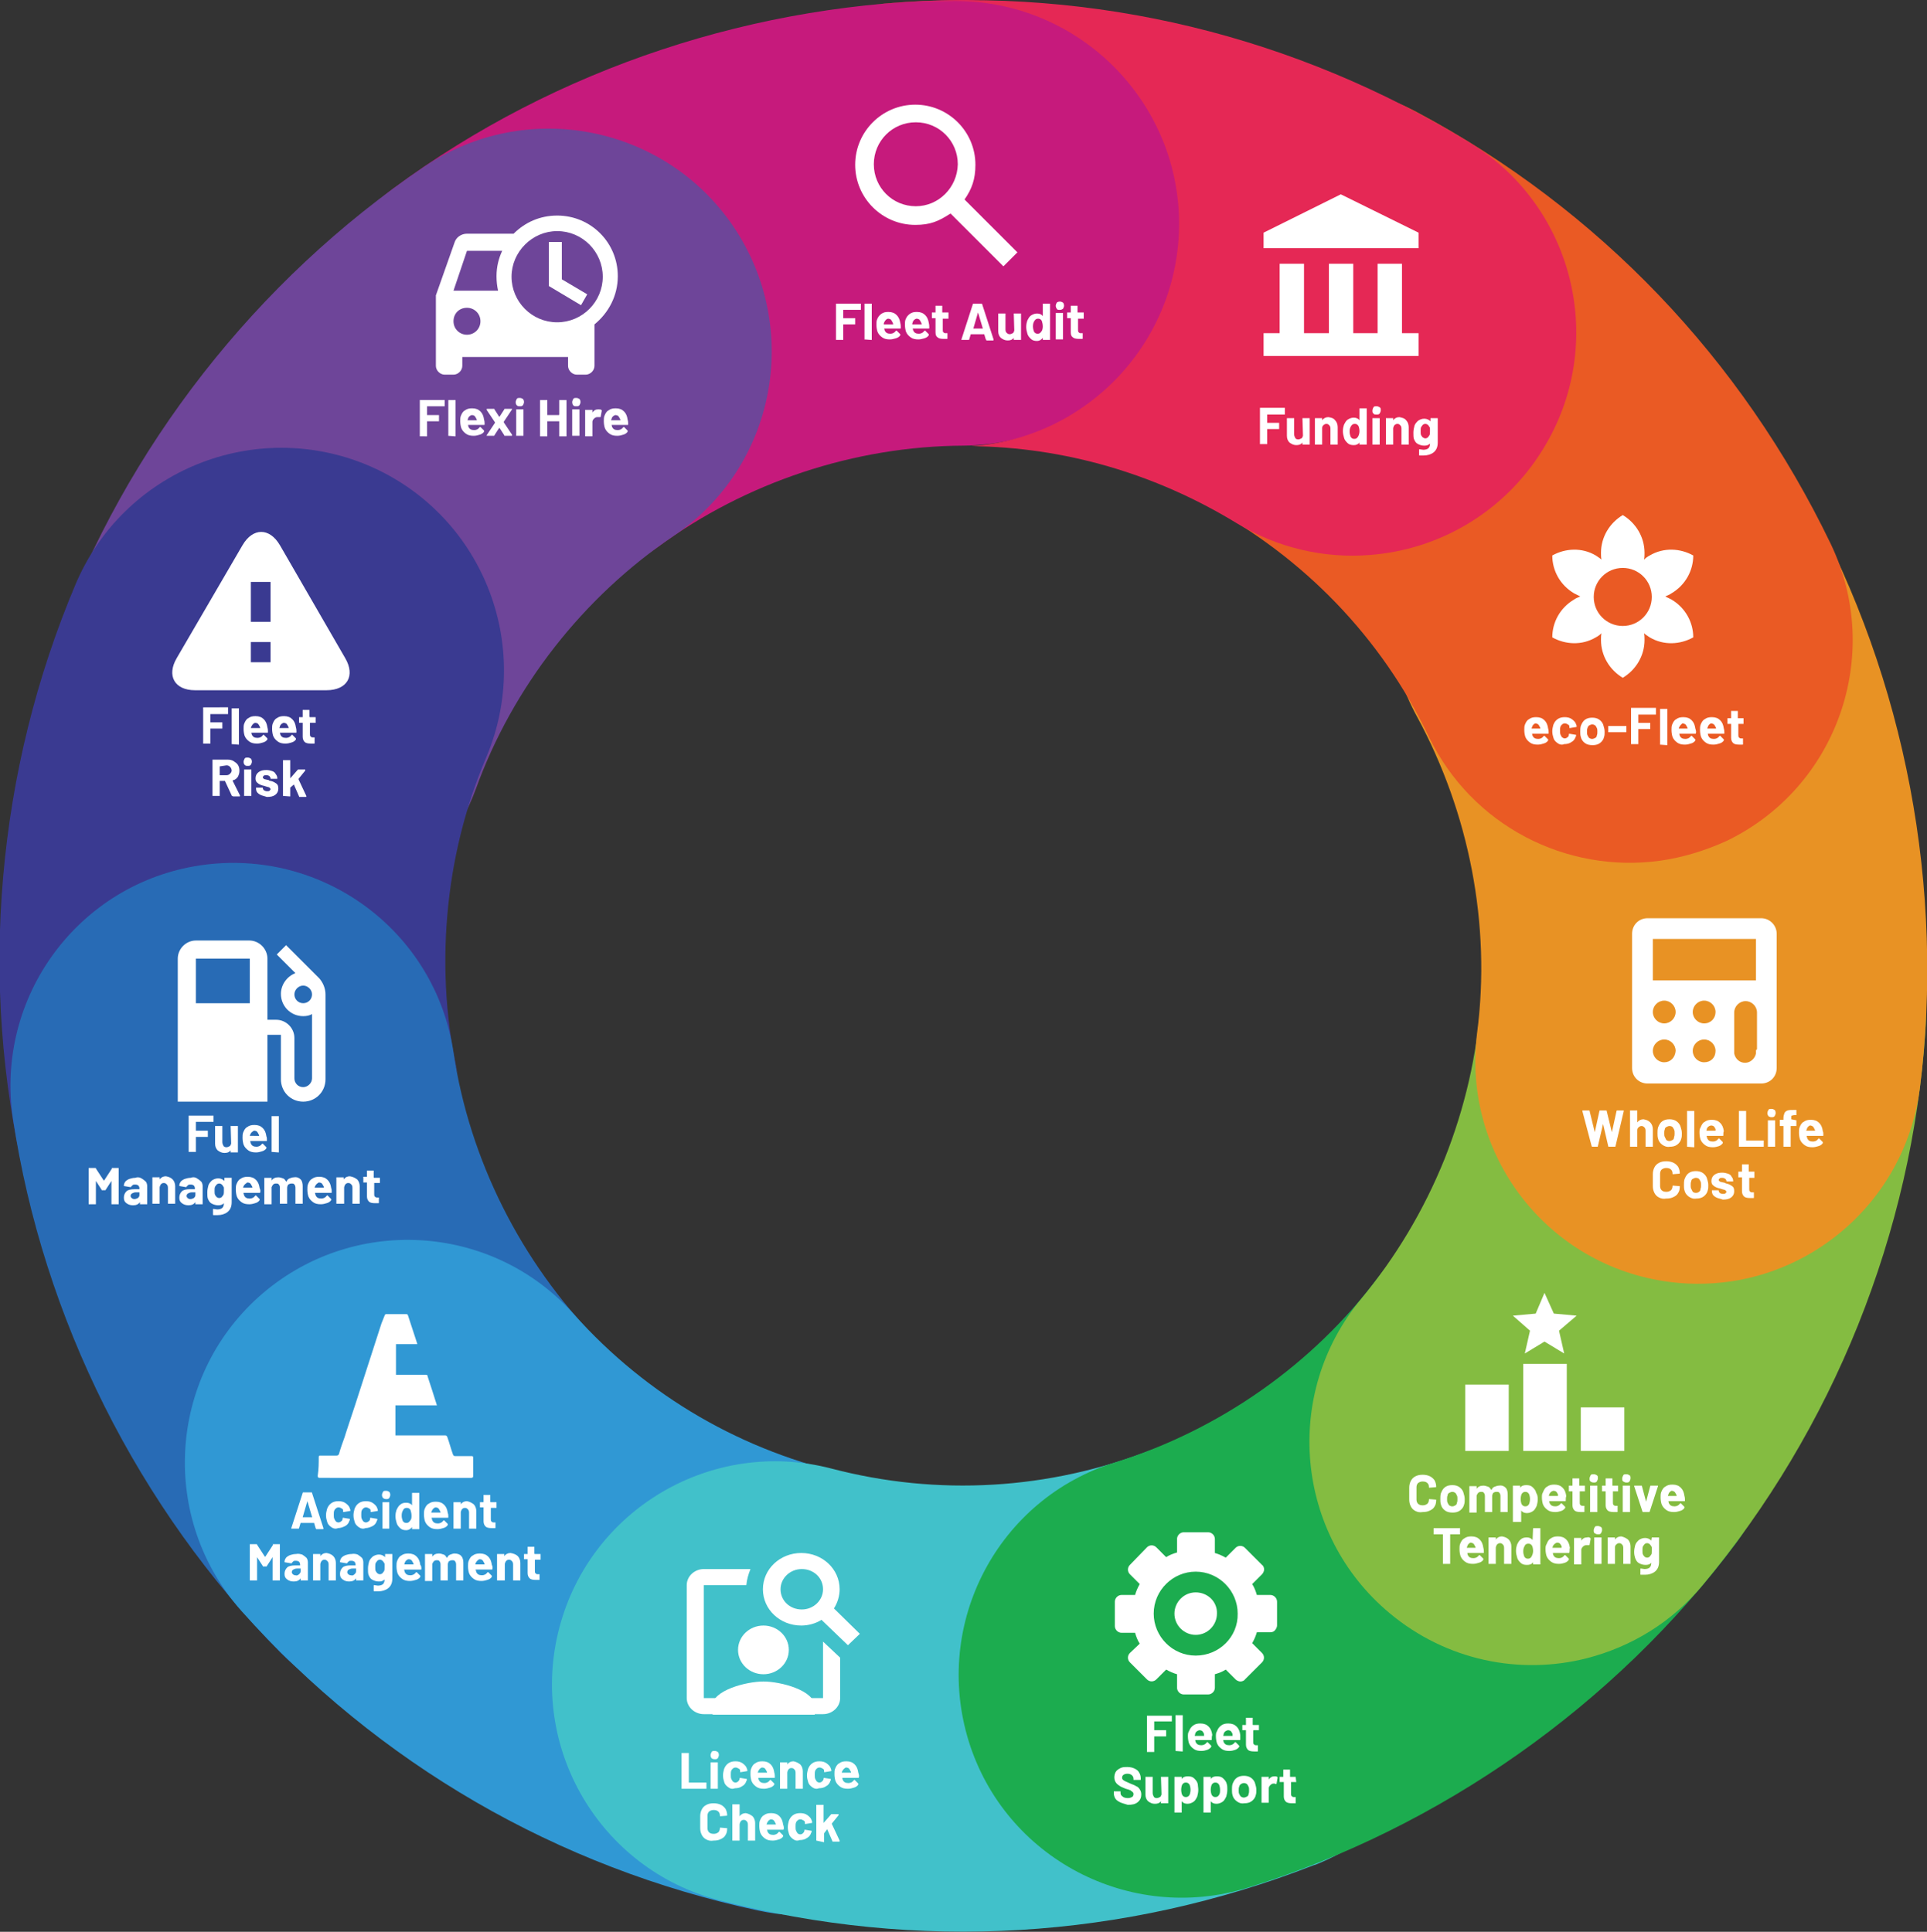
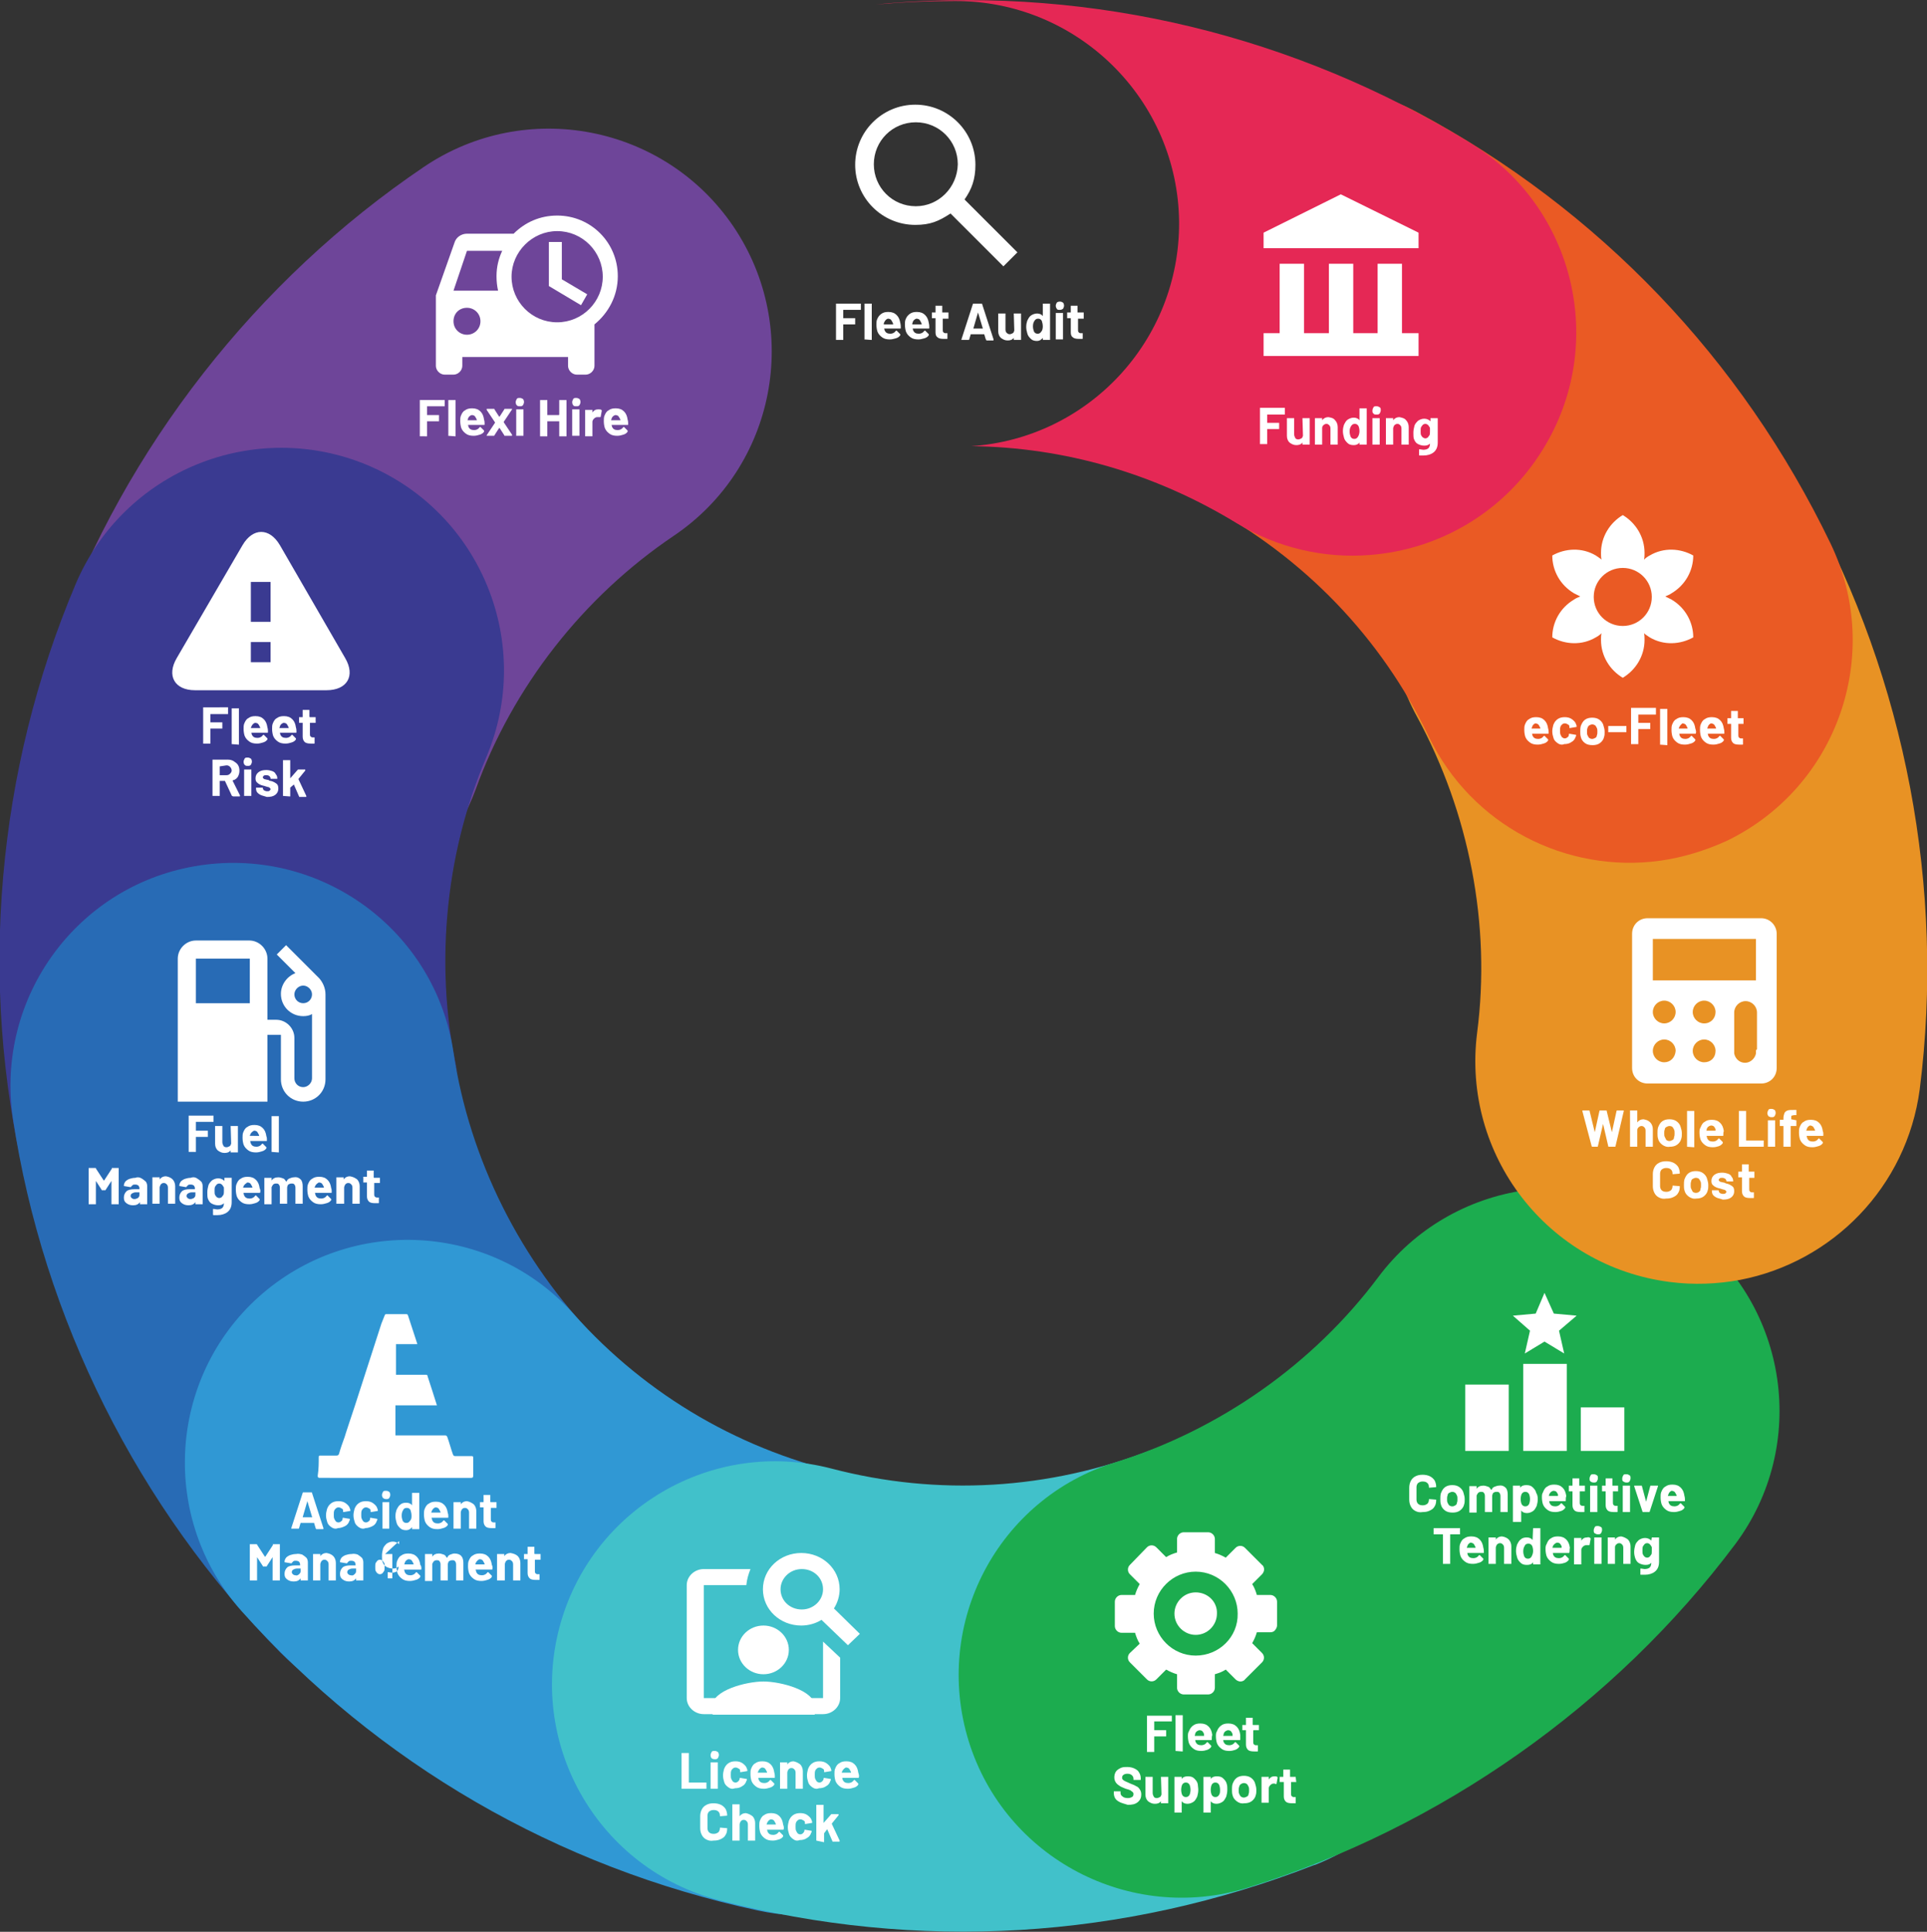
<svg xmlns="http://www.w3.org/2000/svg" xmlns:xlink="http://www.w3.org/1999/xlink" version="1.1" id="Layer_1" x="0" y="0" viewBox="0 0 371.8 372.8" xml:space="preserve">
  <rect x="0" y="0" width="371.8" height="372.8" fill="#333333" stroke="none" />
  <style type="text/css">.st11{clip-path:url(#SVGID_2_)}.st11,.st12,.st14{fill:#fff}.st14{clip-path:url(#SVGID_6_)}</style>
  <defs>
    <path id="SVGID_1_" d="M0 0h371.8v372.8H0z" />
  </defs>
  <clipPath id="SVGID_2_">
    <use xlink:href="#SVGID_1_" overflow="visible" />
  </clipPath>
-   <path d="M101.7 113.9c-13.3.1-26.4-6-34.9-17.5-14.1-19.1-10-46.1 9.2-60.1C107.3 13.1 146.2.3 185.3 0c23.7-.1 43.1 19 43.3 42.7.2 23.8-19 43.1-42.7 43.3-21.1.1-42 7.1-58.9 19.5-7.7 5.6-16.5 8.3-25.3 8.4" clip-path="url(#SVGID_2_)" fill="#c61a7c" />
  <path d="M75.4 173.3c-11 7.4-25.3 9.7-38.8 4.8C14.3 170 2.8 145.3 10.9 123c13.3-36.6 38.5-68.9 70.9-90.8 19.7-13.3 46.4-8.1 59.7 11.5 13.3 19.7 8.2 46.4-11.5 59.7-17.5 11.8-31.1 29.2-38.2 48.9-3.3 8.9-9.1 16.1-16.4 21" clip-path="url(#SVGID_2_)" fill="#6e4599" />
  <path d="M71 89.8c-21.9-9.2-47.1 1-56.4 22.9-7.6 18-12.3 37-14 56.6-1.7 19.6-.3 39.1 4.2 58.2-5.4-23.1 9-46.3 32.1-51.6 23.1-5.4 46.3 9 51.6 32.1-2.4-10.2-3.1-20.8-2.2-31.3.9-10.6 3.4-20.8 7.5-30.5 9.3-21.9-.9-47.1-22.8-56.4" clip-path="url(#SVGID_2_)" fill="#3a3a91" />
  <path d="M104 327.2c-16.2 8.1-36.5 5.3-49.9-8.3-27.5-27.9-45.8-64.5-51.6-103-3.5-23.5 12.6-45.4 36.1-48.9s45.4 12.6 48.9 36.1c3.1 20.7 13 40.4 27.8 55.5 16.7 16.9 16.4 44.2-.5 60.8-3.2 3.2-6.9 5.8-10.8 7.8" clip-path="url(#SVGID_2_)" fill="#286bb5" />
  <path d="M172.7 366c-8 3.5-17.2 4.7-26.4 2.7-38.8-8.3-73.3-28.3-99.7-57.8-15.8-17.7-14.3-44.9 3.4-60.7 17.7-15.8 44.9-14.3 60.7 3.4 14.2 15.9 32.7 26.6 53.6 31.1 23.2 5 38 27.9 33 51.1-2.9 13.9-12.4 24.8-24.6 30.2" clip-path="url(#SVGID_2_)" fill="#3098d4" />
  <path d="M253.6 359.9c-36.8 14.4-76.5 16.8-114.9 6.8-23-6-36.8-29.5-30.8-52.5 6-23 29.5-36.8 52.5-30.8 20.6 5.4 42 4.1 61.8-3.6h.1c22.1-8.7 47 2.2 55.7 24.3 8.7 22.1-2.2 47.1-24.3 55.8h-.1" clip-path="url(#SVGID_2_)" fill="#41c1ca" />
  <path d="M240.7 364.3c-22.7 7-46.8-5.7-53.8-28.3-7-22.7 5.6-46.8 28.3-53.8 20.2-6.3 38.2-19 50.7-35.7 14.2-19 41.2-22.9 60.2-8.7S349 279 334.8 298c-23.3 31.1-56.8 54.7-94.1 66.3" clip-path="url(#SVGID_2_)" fill="#1cac4f" />
-   <path d="M306.2 320c-12.9 3.3-27.1.5-38.1-8.7-18.2-15.2-20.7-42.3-5.5-60.6 6.7-8.1 12.1-17.1 16.1-27 3.9-9.8 6.3-20.1 7-30.6 1.6-23.7 22.1-41.6 45.8-40 23.7 1.6 41.6 22.1 40 45.8-1.3 19.5-5.7 38.6-13 56.8-7.3 18.2-17.4 35.1-29.9 50.1-6 7.3-13.9 12-22.4 14.2" clip-path="url(#SVGID_2_)" fill="#84bc41" />
  <path d="M335.7 247c-4.3.8-8.9 1-13.5.4-23.6-3-40.2-24.5-37.2-48.1 2.7-20.8-1.5-42.4-11.6-61-11.4-20.8-3.8-47 17.1-58.4 20.8-11.4 47-3.8 58.4 17.1 18.8 34.3 26.4 74.5 21.5 113.2-2.5 18.9-16.9 33.4-34.7 36.8" clip-path="url(#SVGID_2_)" fill="#e89224" />
  <path d="M320.3 166.1c-18 2.5-36.3-6.7-44.6-23.9-9.2-19.2-24.1-34.6-42.9-44.7-20.9-11.2-7.4-27.6 3.8-48.6 11.2-20.9 15.9-38.5 36.9-27.2 35 18.7 62.5 47.5 79.7 83.2 10.3 21.4 1.3 47.1-20.1 57.4-4.2 1.9-8.5 3.2-12.8 3.8" clip-path="url(#SVGID_2_)" fill="#ea5a24" />
  <path d="M283.7 27.6C249.9 6.9 211.3-2.5 171.8.6h-.2l-2.7.3c5.1-.5 10.2-.7 15.3-.7 23.7-.1 43.1 19 43.3 42.7.1 22.9-17.6 41.7-40.1 43.2 18 .2 35.5 5.3 51.1 14.8 8 4.9 17.1 6.9 25.8 6.2 13.3-1 25.9-8.2 33.4-20.4 12.5-20.2 6.2-46.7-14-59.1" clip-path="url(#SVGID_2_)" fill="#e52855" />
  <path class="st11" d="M186.1 38.5c1.4-2 2.1-3.9 2.1-6.7 0-6.4-5.2-11.6-11.6-11.6-6.4 0-11.6 5.2-11.6 11.6 0 6.4 5.2 11.6 11.6 11.6 2.9 0 4.5-.7 6.8-2.2l10.2 10.2 2.7-2.7-10.2-10.2zm-9.4 1.3c-4.5 0-8.1-3.6-8.1-8.1s3.6-8.1 8.1-8.1 8.1 3.6 8.1 8.1c-.1 4.5-3.7 8.1-8.1 8.1m-24.5 278.6c0 2.6-2.2 4.7-4.9 4.7s-4.9-2.1-4.9-4.7 2.2-4.7 4.9-4.7 4.9 2.1 4.9 4.7" />
  <path class="st11" d="M158.8 316.8v10.9h-23v-21.8h8.2c.1-1.1.4-2.1.8-3.1h-9c-1.8 0-3.3 1.4-3.3 3.1v21.8c0 1.7 1.5 3.1 3.3 3.1h23c1.8 0 3.3-1.4 3.3-3.1v-7.8l-3.3-3.1z" />
  <path class="st11" d="M160.9 310.4c.7-1.1 1.1-2.4 1.1-3.7 0-3.9-3.3-7-7.4-7-4.1 0-7.4 3.1-7.4 7s3.3 7 7.4 7c1.4 0 2.8-.4 3.9-1.1l5.1 4.9 2.3-2.2-5-4.9zm-6.2.2c-2.3 0-4.1-1.7-4.1-3.9 0-2.1 1.8-3.9 4.1-3.9s4.1 1.7 4.1 3.9c0 2.1-1.8 3.9-4.1 3.9m-17.3 18.7c0-3.1 6.6-4.8 9.9-4.8s9.9 1.7 9.9 4.8v1.6h-19.7v-1.6zM61.6 188.8l-6.4-6.4-1.8 1.8 3.6 3.6c-1.6.6-2.8 2.2-2.8 4 0 2.4 1.9 4.3 4.3 4.3.6 0 1.2-.1 1.7-.4v12.4c0 .9-.8 1.7-1.7 1.7-1 0-1.7-.8-1.7-1.7v-7.8c0-1.9-1.6-3.5-3.5-3.5h-1.7V185c0-1.9-1.6-3.5-3.5-3.5H37.8c-1.9 0-3.5 1.6-3.5 3.5v27.6h17.3v-12.9h2.6v8.6c0 2.4 1.9 4.3 4.3 4.3s4.3-1.9 4.3-4.3v-16.4c0-1.2-.5-2.3-1.2-3.1m-13.4 4.8H37.8V185h10.4v8.6zm10.3 0c-1 0-1.7-.8-1.7-1.7s.8-1.7 1.7-1.7c.9 0 1.7.8 1.7 1.7s-.7 1.7-1.7 1.7" />
  <path class="st12" d="M108.4 46.7h-2.5v8.5l6.2 3.7 1.2-2.1-4.9-2.9z" />
  <defs>
    <path id="SVGID_3_" d="M0 0h371.8v372.8H0z" />
  </defs>
  <clipPath id="SVGID_4_">
    <use xlink:href="#SVGID_3_" overflow="visible" />
  </clipPath>
  <path d="M107.5 41.6c-3.3 0-6.2 1.3-8.4 3.5h-9c-1.1 0-2.1.7-2.4 1.7L84.1 57v13.6c0 .9.8 1.7 1.7 1.7h1.7c.9 0 1.7-.8 1.7-1.7v-1.7h20.4v1.7c0 .9.8 1.7 1.7 1.7h1.7c.9 0 1.7-.8 1.7-1.7v-8c2.7-2.2 4.5-5.5 4.5-9.3 0-6.5-5.2-11.7-11.7-11.7m-17.4 23c-1.4 0-2.6-1.1-2.6-2.6s1.1-2.6 2.6-2.6c1.4 0 2.6 1.1 2.6 2.6s-1.2 2.6-2.6 2.6m6-8.5h-8.6l2.6-7.7h6.8c-.7 1.5-1.1 3.1-1.1 4.9 0 1 .1 1.9.3 2.8m11.4 6.1c-4.9 0-8.8-4-8.8-8.8s4-8.8 8.8-8.8c4.9 0 8.8 4 8.8 8.8s-3.9 8.8-8.8 8.8" clip-path="url(#SVGID_4_)" fill="#fff" />
  <path class="st12" d="M282.7 267.2h8.4V280h-8.4zm11.2-4h8.4V280h-8.4zm11.1 8.4h8.4v8.4H305zm-7-12.7l3.8 2.3-1-4.4 3.4-2.9-4.4-.4-1.8-4-1.7 4-4.4.4 3.3 2.9-1 4.4zM270.5 64.3V50.9h-4.7v13.4h-4.7V50.9h-4.7v13.4h-4.8V50.9h-4.7v13.4h-3.1v4.4h29.9v-4.4zm3.2-19.4l-15-7.4-14.9 7.4v3h29.9z" />
  <defs>
    <path id="SVGID_5_" d="M0 0h371.8v372.8H0z" />
  </defs>
  <clipPath id="SVGID_6_">
    <use xlink:href="#SVGID_5_" overflow="visible" />
  </clipPath>
  <path class="st14" d="M313.1 120.8c-3.1 0-5.6-2.5-5.6-5.6 0-3.1 2.5-5.6 5.6-5.6 3.1 0 5.6 2.5 5.6 5.6 0 3.1-2.5 5.6-5.6 5.6m9.4-5.1l-1.2-.6c.4-.2.8-.3 1.2-.6 2.7-1.6 4.2-4.4 4.2-7.3-2.5-1.4-5.7-1.6-8.4 0-.4.2-.8.5-1.1.8.1-.4.1-.9.1-1.3 0-3.1-1.7-5.8-4.2-7.3-2.5 1.5-4.2 4.2-4.2 7.3 0 .4 0 .9.1 1.3-.3-.3-.7-.5-1.1-.8-2.7-1.6-5.9-1.4-8.4 0 0 2.9 1.5 5.7 4.2 7.3l1.2.6c-.4.2-.8.3-1.2.6-2.7 1.6-4.2 4.4-4.2 7.3 2.5 1.4 5.7 1.6 8.4 0 .4-.2.8-.5 1.1-.8-.1.4-.1.9-.1 1.3 0 3.1 1.7 5.8 4.2 7.3 2.5-1.5 4.2-4.2 4.2-7.3 0-.4 0-.9-.1-1.3.3.3.7.5 1.1.8 2.7 1.6 5.9 1.4 8.4 0 0-2.9-1.5-5.7-4.2-7.3m-91.8 203.8c-4.5 0-8.1-3.7-8.1-8.1 0-4.5 3.7-8.1 8.1-8.1 4.5 0 8.1 3.7 8.1 8.1.1 4.5-3.6 8.1-8.1 8.1m15.7-10.4c0-.7-.6-1.3-1.3-1.3h-2.6c-.2-.7-.5-1.5-.9-2.1l1.9-1.9c.2-.2.4-.6.4-.9 0-.3-.1-.7-.4-.9l-3.3-3.3c-.5-.5-1.3-.5-1.8 0l-1.9 1.9c-.7-.4-1.4-.7-2.1-.9V297c0-.7-.6-1.3-1.3-1.3h-4.7c-.7 0-1.3.6-1.3 1.3v2.6c-.7.2-1.5.5-2.1.9l-1.9-1.9c-.5-.5-1.3-.5-1.8 0L218 302c-.5.5-.5 1.3 0 1.8l1.9 1.9c-.4.7-.7 1.4-.9 2.1h-2.6c-.7 0-1.3.6-1.3 1.3v4.7c0 .7.6 1.3 1.3 1.3h2.6c.2.7.5 1.5.9 2.1L218 319c-.5.5-.5 1.3 0 1.8l3.3 3.3c.5.5 1.3.5 1.8 0l1.9-1.9c.7.4 1.4.7 2.1.9v2.6c0 .7.6 1.3 1.3 1.3h4.7c.7 0 1.3-.6 1.3-1.3v-2.6c.7-.2 1.5-.5 2.1-.9l1.9 1.9c.2.2.6.4.9.4.3 0 .7-.1.9-.4l3.3-3.3c.5-.5.5-1.3 0-1.8l-1.9-1.9c.4-.7.7-1.4.9-2.1h2.6c.3 0 .7-.1.9-.4.2-.2.4-.6.4-.9v-4.6z" />
  <path class="st14" d="M230.7 307.3c-2.3 0-4.1 1.9-4.1 4.1 0 2.3 1.9 4.1 4.1 4.1 2.3 0 4.1-1.9 4.1-4.1.1-2.3-1.8-4.1-4.1-4.1m108.1-118.1h-19.9v-8h19.9v8zm0 13.7v.4c-.2 1-1.1 1.8-2.1 1.8-1.1 0-1.9-.8-2.1-1.8v-7.9c0-1.2 1-2.2 2.2-2.2 1.2 0 2.2 1 2.2 2.2v7.1c-.2.1-.2.2-.2.4m-10-5.4c-1.2 0-2.2-1-2.2-2.2s1-2.2 2.2-2.2c1.2 0 2.2 1 2.2 2.2s-.9 2.2-2.2 2.2m0 7.5c-1.2 0-2.2-1-2.2-2.2 0-1.2 1-2.2 2.2-2.2 1.2 0 2.2 1 2.2 2.2 0 1.3-.9 2.2-2.2 2.2m-7.7-7.5c-1.2 0-2.2-1-2.2-2.2s1-2.2 2.2-2.2c1.2 0 2.2 1 2.2 2.2s-1 2.2-2.2 2.2m0 7.5c-1.2 0-2.2-1-2.2-2.2 0-1.2 1-2.2 2.2-2.2 1.2 0 2.2 1 2.2 2.2-.1 1.3-1 2.2-2.2 2.2m18.7-27.8h-21.9c-1.7 0-3 1.3-3 3v25.9c0 1.7 1.3 3 3 3h21.9c1.7 0 3-1.3 3-3v-25.9c0-1.6-1.3-3-3-3m-278.3 104c0-.3.1-.3.3-.3h3.1c.3 0 .4-.1.5-.3.3-1.1.7-2.2 1.1-3.3 0-.1 2-6.1 2-6.1.3-.9 5.1-15.8 5.1-15.8l.6-1.5c.1-.3.2-.3.4-.3h3.7c.2 0 .3 0 .4.2.6 1.8 1.2 3.7 1.8 5.5v.1h-4.1v5.9h5.8c.2 0 .3.1.3.3.6 1.8 1.2 3.7 1.8 5.6h-8v5.8h9.6c.2 0 .3.1.4.3.4 1.1.7 2.3 1.1 3.4.1.2.2.3.4.3h3.1c.3 0 .4 0 .4.3v3.5c0 .3-.1.4-.4.4H61.7c-.3 0-.4-.1-.4-.4.2-1.3.2-2.5.2-3.6M52.2 120h-3.8v-7.7h3.8v7.7zm0 7.8h-3.8v-3.9h3.8v3.9zm14.4-.8L54 105.2c-2-3.4-5.2-3.4-7.2 0L34.1 127c-2 3.4-.4 6.2 3.5 6.2H63c4 0 5.6-2.8 3.6-6.2" />
-   <path class="st12" d="M166.1 59.8s-.1 0 0 0h-3.4v1.6h2.3v1.2h-2.3v3h-1.4v-7h4.8v1.2c0-.1 0-.1 0 0zm.7 5.7v-6.9h1.4v7h-.1l-1.3-.1c.1.1 0 .1 0 0zm7-2.2c0 .1 0 .1-.1.1h-3.1s-.1 0 0 0c0 .1.1.3.1.4.2.4.5.6 1.1.6.4 0 .8-.2 1-.5l.1-.1h.1l.7.7v.2c-.2.3-.5.5-.9.6s-.7.2-1.1.2c-.6 0-1.1-.1-1.5-.4-.4-.3-.7-.6-.9-1.1-.1-.3-.2-.8-.2-1.3 0-.4 0-.7.1-1 .2-.5.4-.8.8-1.1.4-.3.8-.4 1.4-.4.7 0 1.2.2 1.6.6s.6.9.7 1.5c.1.4.1.7.1 1zm-3.2-1.1c0 .1-.1.2-.1.3 0 0 0 .1.1.1h1.7s.1 0 0-.1c0-.2-.1-.3-.1-.3-.1-.2-.2-.4-.3-.5-.1-.1-.3-.2-.6-.2-.3.1-.5.3-.7.7zm8.7 1.1c0 .1 0 .1-.1.1h-3.1s-.1 0 0 0c0 .1.1.3.1.4.2.4.5.6 1.1.6.4 0 .8-.2 1-.5l.1-.1h.1l.7.7v.2c-.2.3-.5.5-.9.6s-.7.2-1.1.2c-.6 0-1.1-.1-1.5-.4-.4-.3-.7-.6-.9-1.1-.1-.3-.2-.8-.2-1.3 0-.4 0-.7.1-1 .2-.5.4-.8.8-1.1.4-.3.8-.4 1.4-.4.7 0 1.2.2 1.6.6s.6.9.7 1.5c.1.4.1.7.1 1zm-3.2-1.1c0 .1-.1.2-.1.3 0 0 0 .1.1.1h1.7s.1 0 0-.1c0-.2-.1-.3-.1-.3-.1-.2-.2-.4-.3-.5-.1-.1-.3-.2-.6-.2-.3.1-.6.3-.7.7zm6.9-.7c-.1.1-.1.1 0 0h-1.1v2.1c0 .2 0 .4.1.5.1.1.2.2.4.2h.4v1c0 .1 0 .1-.1.1h-.6c-.6 0-1-.1-1.2-.3-.3-.2-.4-.5-.4-1v-2.7h-.7v-1.1h.7V59h1.3v1.3h1.2v1.2zm7.2 4l-.3-1h-2.6l-.3 1c0 .1-.1.1-.1.1h-1.4v-.1l2.2-6.8c0-.1.1-.1.1-.1h1.6c.1 0 .1 0 .1.1l2.2 6.8v.1c0 .1 0 .1-.1.1h-1.3c0-.1 0-.2-.1-.2zm-2.4-2.1h1.8s.1 0 0-.1l-.9-3-.9 3.1c-.1 0 0 0 0 0zm7.8-2.9s0-.1 0 0h1.4v5.1h-1.4v-.4c-.3.4-.7.5-1.2.5s-.9-.2-1.3-.5c-.3-.3-.5-.7-.5-1.3v-3.4h1.4v3.1c0 .3.1.5.2.6s.3.3.6.3c.2 0 .4-.1.6-.2s.2-.3.3-.5l-.1-3.3c-.1 0 0 0 0 0zm5.6-1.9s.1 0 0 0h1.4v7h-1.4v-.4c-.3.4-.7.6-1.1.6-.5 0-.9-.1-1.2-.4-.3-.3-.6-.6-.7-1.1-.1-.3-.2-.8-.2-1.2 0-.5.1-.9.2-1.2.2-.4.4-.8.7-1s.7-.4 1.2-.4.9.2 1.1.5v-2.4c0 .1 0 0 0 0zm0 4.4c0-.4-.1-.8-.2-1.1-.2-.3-.4-.4-.7-.4-.3 0-.5.1-.7.4-.2.3-.3.6-.3 1.1 0 .4.1.7.2 1 .2.3.4.4.7.4.3 0 .5-.1.7-.4.2-.2.3-.6.3-1zm2.7-3.4c-.1-.2-.2-.3-.2-.6 0-.2.1-.4.2-.6.1-.1.3-.2.6-.2s.4.1.6.2c.1.1.2.3.2.6 0 .2-.1.4-.2.6-.2.1-.3.2-.6.2s-.5 0-.6-.2zm-.2 5.9v-5.1h1.4v5.1h-1.4c.1.1.1.1 0 0zm5.4-4c0 .1 0 .1 0 0H208v2.1c0 .2 0 .4.1.5.1.1.2.2.4.2h.4v1c0 .1 0 .1-.1.1h-.6c-.6 0-1-.1-1.2-.3-.3-.2-.4-.5-.4-1v-2.7h-.7v-1.1h.7V59h1.3v1.3h1.2v1.2c.1 0 0 0 0 0zM247.9 80s-.1 0 0 0h-3.4v1.6h2.3v1.2h-2.3v2.9h-1.4v-7h4.8V80c0-.1 0-.1 0 0zm3.4.7h1.4v5.1h-1.4v-.4c-.3.4-.7.5-1.2.5s-.9-.2-1.3-.5c-.3-.3-.5-.7-.5-1.3v-3.4h1.4v3.1c0 .3.1.5.2.7.1.2.3.3.6.3.2 0 .4-.1.6-.2s.2-.3.3-.5l-.1-3.4c-.1 0-.1 0 0 0zm6.3.4c.3.3.5.8.5 1.3v3.4h-1.4v-3.1c0-.3-.1-.5-.2-.6-.2-.2-.3-.3-.6-.3-.2 0-.4.1-.6.3-.2.2-.2.4-.2.6v3.1h-1.4v-5.1h1.4v.4c.3-.4.7-.6 1.2-.6.6.1 1 .2 1.3.6zm4.7-2.3c.1 0 .1 0 0 0h1.4v7h-1.4v-.4c-.3.4-.7.5-1.1.5-.5 0-.9-.1-1.2-.4-.3-.3-.6-.6-.7-1.1-.1-.3-.2-.8-.2-1.2 0-.5.1-.9.2-1.2.2-.4.4-.8.7-1s.7-.4 1.2-.4.9.2 1.1.5v-2.3c0 .1 0 .1 0 0zm0 4.4c0-.4-.1-.8-.2-1-.2-.3-.4-.4-.7-.4-.3 0-.5.1-.7.4-.2.3-.3.6-.3 1.1 0 .4.1.7.2 1 .2.3.4.4.7.4.3 0 .5-.1.7-.4.2-.3.3-.7.3-1.1zm2.7-3.4c-.2-.1-.2-.3-.2-.6 0-.2.1-.4.2-.6s.3-.2.6-.2.4.1.6.2.2.3.2.6c0 .2-.1.4-.2.6-.2.2-.3.2-.6.2s-.5 0-.6-.2zm-.2 6c0-.1 0-.1 0 0v-5.1h1.4v5.1h-1.4c.1 0 .1 0 0 0zm6.5-4.7c.3.3.5.8.5 1.3v3.4h-1.4v-3.1c0-.3-.1-.5-.2-.6-.2-.2-.3-.3-.6-.3-.2 0-.4.1-.6.3-.1.2-.2.4-.2.6v3.1h-1.4v-5.1h1.4v.4c.3-.4.7-.6 1.2-.6.5.1 1 .2 1.3.6zm4.7-.4h1.4v4.7c0 .9-.3 1.5-.8 1.9-.5.4-1.2.6-1.9.6h-.8c-.1 0-.1 0-.1-.1v-1c0-.1 0-.1.1-.1.2 0 .5.1.7.1.4 0 .8-.1 1-.3.2-.2.3-.5.3-.9-.3.3-.6.4-1.1.4-.4 0-.8-.1-1.2-.3-.4-.2-.6-.5-.8-1-.1-.3-.1-.7-.1-1.2s.1-.9.2-1.3.4-.7.7-1c.3-.2.7-.4 1.2-.4s.9.2 1.2.5v-.6c-.1 0-.1 0 0 0zm-.1 2.5v-.5c0-.1 0-.2-.1-.3-.1-.2-.2-.3-.3-.4-.1-.1-.3-.2-.5-.2s-.4.1-.5.2c-.1.1-.2.3-.3.4-.1.2-.1.5-.1.8 0 .4 0 .6.1.8.1.2.2.3.3.4.2.1.3.2.5.2s.4-.1.5-.2c.1-.1.2-.3.3-.4.1-.2.1-.5.1-.8zm22.9 58.3c0 .1 0 .1-.1.1h-3.1s-.1 0 0 0c0 .1.1.3.1.4.2.4.5.6 1.1.6.4 0 .8-.2 1-.5l.1-.1h.1l.7.7v.2c-.2.3-.5.5-.9.6-.3.1-.7.2-1.1.2-.6 0-1.1-.1-1.5-.4-.4-.3-.7-.6-.9-1.1-.1-.3-.2-.8-.2-1.3 0-.4 0-.7.1-1 .2-.5.4-.9.8-1.1.4-.3.8-.4 1.4-.4.7 0 1.2.2 1.6.6.4.4.6.9.7 1.6.1.3.1.6.1.9zm-3.2-1.2c0 .1-.1.2-.1.3h1.7s.1 0 0 0c0-.2-.1-.3-.1-.3-.1-.2-.2-.4-.3-.5-.2-.1-.3-.2-.6-.2-.2.1-.5.3-.6.7zm4.9 3.1c-.4-.3-.7-.6-.8-1.1-.1-.3-.2-.7-.2-1.2 0-.4.1-.8.2-1.2.2-.5.4-.8.8-1.1s.9-.4 1.4-.4c.5 0 1 .1 1.4.4s.7.6.8 1c.1.2.1.3.1.4 0 .1 0 .1-.1.1l-1.2.2c-.1 0-.1 0-.1-.1v-.2c0-.2-.1-.3-.3-.4s-.3-.2-.6-.2c-.2 0-.4.1-.5.2-.1.1-.3.3-.3.4-.1.2-.1.5-.1.8s0 .6.1.8c.1.2.2.4.3.5.2.1.3.2.5.2s.4-.1.5-.2c.2-.1.3-.3.3-.5v-.1c0-.1.1-.1.1-.1l1.2.2c.1 0 .1 0 .1.1s0 .2-.1.3c-.1.4-.4.8-.8 1-.4.3-.9.4-1.4.4-.4.2-.9.1-1.3-.2zm5.3 0c-.4-.3-.7-.7-.8-1.2-.1-.3-.1-.7-.1-1 0-.4 0-.7.1-1.1.2-.5.4-.9.8-1.2.4-.3.9-.4 1.4-.4.5 0 1 .1 1.4.4.4.3.7.7.8 1.2.1.3.2.7.2 1.1 0 .4 0 .7-.1 1-.1.5-.4.9-.8 1.2-.4.3-.9.4-1.4.4-.6 0-1.1-.1-1.5-.4zm2-1c.2-.1.3-.3.3-.5.1-.2.1-.4.1-.7 0-.3 0-.5-.1-.7-.1-.2-.2-.4-.3-.5-.2-.1-.3-.2-.6-.2-.2 0-.4.1-.6.2-.1.1-.3.3-.3.5-.1.2-.1.4-.1.7 0 .3 0 .5.1.7.1.2.2.4.3.5.2.1.3.2.6.2.2 0 .4-.1.6-.2zm2.5-1.1v-1.2h3.5v1.2h-3.5c.1.1.1.1 0 0zm9.2-3.4h-3.4v1.6h2.3v1.2h-2.3v2.9h-1.4v-7h4.8v1.3c.1 0 0 0 0 0zm.8 5.8c-.1 0-.1-.1 0 0v-6.9h1.4v7h-.1l-1.3-.1zm6.9-2.2c0 .1 0 .1-.1.1H324s-.1 0 0 0c0 .1.1.3.1.4.2.4.5.6 1.1.6.4 0 .8-.2 1-.5l.1-.1h.1l.7.7v.2c-.2.3-.5.5-.9.6-.3.1-.7.2-1.1.2-.6 0-1.1-.1-1.5-.4-.4-.3-.7-.6-.9-1.1-.1-.3-.2-.8-.2-1.3 0-.4 0-.7.1-1 .2-.5.4-.9.8-1.1.4-.3.8-.4 1.4-.4.7 0 1.2.2 1.6.6.4.4.6.9.7 1.6.1.3.2.6.1.9zm-3.2-1.2c0 .1-.1.2-.1.3h1.7s.1 0 0 0c0-.2-.1-.3-.1-.3-.1-.2-.2-.4-.3-.5-.2-.1-.3-.2-.6-.2-.1.1-.4.3-.6.7zm8.7 1.2c0 .1 0 .1-.1.1h-3.1s-.1 0 0 0c0 .1.1.3.1.4.2.4.5.6 1.1.6.4 0 .8-.2 1-.5l.1-.1h.1l.7.7v.2c-.2.3-.5.5-.9.6-.3.1-.7.2-1.1.2-.6 0-1.1-.1-1.5-.4-.4-.3-.7-.6-.9-1.1-.1-.3-.2-.8-.2-1.3 0-.4 0-.7.1-1 .2-.5.4-.9.8-1.1.4-.3.8-.4 1.4-.4.7 0 1.2.2 1.6.6.4.4.6.9.7 1.6.1.3.1.6.1.9zm-3.2-1.2c0 .1-.1.2-.1.3h1.7s.1 0 0 0c0-.2-.1-.3-.1-.3-.1-.2-.2-.4-.3-.5-.2-.1-.3-.2-.6-.2-.2.1-.5.3-.6.7zm6.9-.6c-.1 0-.1 0 0 0h-1v2.1c0 .2 0 .4.1.5.1.1.2.2.4.2h.4v1.1c0 .1 0 .1-.1.1h-.6c-.6 0-1-.1-1.2-.3s-.4-.5-.4-1v-2.7h-.7v-1.1h.7v-1.4h1.3v1.4h1.1v1.1c0-.1 0 0 0 0zm-29.3 81.5l-1.8-6.8c0-.1 0-.1.1-.1h1.2c.1 0 .1 0 .1.1l1 4.1.9-4.1c0-.1.1-.1.1-.1h1.2c.1 0 .1 0 .1.1l1 4.1.9-4.1c0-.1.1-.1.1-.1h1.2c.1 0 .1 0 .1.1l-1.6 6.8c0 .1-.1.1-.1.1h-1.2c-.1 0-.1 0-.1-.1l-1-4.3-1 4.3c0 .1-.1.1-.1.1h-1.1c.1 0 .1 0 0-.1zm11.3-4.6c.3.3.5.8.5 1.3v3.4h-1.4v-3.1c0-.3-.1-.5-.2-.6-.2-.2-.3-.3-.6-.3-.2 0-.4.1-.6.3-.2.2-.2.4-.2.6v3.1h-1.4v-7h1.4v2.3c.3-.4.7-.6 1.2-.6.5.1.9.2 1.3.6zm2.3 4.3c-.4-.3-.7-.7-.8-1.2-.1-.3-.1-.7-.1-1 0-.4 0-.7.1-1.1.2-.5.4-.9.8-1.2.4-.3.9-.4 1.4-.4.5 0 1 .1 1.4.4.4.3.7.7.8 1.2.1.3.2.7.2 1.1 0 .4 0 .7-.1 1-.1.5-.4.9-.8 1.2s-.9.4-1.4.4c-.6.1-1.1-.1-1.5-.4zm2-.9c.2-.1.3-.3.3-.6.1-.2.1-.4.1-.7 0-.3 0-.5-.1-.7-.1-.2-.2-.4-.3-.5s-.3-.2-.6-.2c-.2 0-.4.1-.6.2s-.3.3-.3.5c-.1.2-.1.4-.1.7 0 .3 0 .5.1.7l.3.6c.2.1.3.2.6.2.2 0 .4-.1.6-.2zm2.8 1.3c-.1-.1-.1-.1 0 0v-6.9h1.4v7h-.1l-1.3-.1zm7-2.2c0 .1 0 .1-.1.1h-3.1s-.1 0 0 .1c0 .1.1.3.1.4.2.4.5.6 1.1.6.4 0 .8-.2 1-.5l.1-.1h.1l.7.7v.2c-.2.3-.5.5-.8.6-.3.1-.7.2-1.1.2-.6 0-1.1-.1-1.5-.4-.4-.3-.7-.6-.9-1.1-.1-.3-.2-.8-.2-1.3 0-.4 0-.7.2-1 .2-.5.4-.9.8-1.1.4-.3.8-.4 1.4-.4.7 0 1.2.2 1.6.6s.6.9.7 1.6c-.1.2-.1.4-.1.8zm-3.2-1.2c0 .1 0 .2-.1.3h1.8s.1 0 0 0v-.3c-.1-.2-.2-.4-.3-.5-.1-.1-.3-.2-.6-.2-.4.1-.7.3-.8.7zm6.2 3.4c-.1-.1-.1-.1 0 0v-6.9h1.4v5.7h3.4v1.2h-4.8zm5.7-5.9c-.1-.2-.2-.3-.2-.6 0-.2.1-.4.2-.6s.3-.2.6-.2.4.1.6.2c.1.1.2.3.2.6 0 .2-.1.4-.2.6-.2.2-.3.2-.6.2s-.4-.1-.6-.2zm-.1 5.9c0-.1 0-.1 0 0v-5.1h1.4v5.1h-1.4c.1 0 0 0 0 0zm5.5-5.1v1.1h-1.1v4h-1.4v-4h-.7v-1.2h.7v-.3c0-.4.1-.7.2-1 .1-.2.3-.4.6-.5.3-.1.7-.1 1.2-.1h.5v1h-.4c-.2 0-.4.1-.5.1s-.1.3-.1.5v.2l1 .2zm5.2 2.9c0 .1 0 .1-.1.1h-3.1s-.1 0 0 .1c0 .1.1.3.1.4.2.4.5.6 1.1.6.4 0 .8-.2 1-.5l.1-.1h.1l.7.7v.2c-.2.3-.5.5-.9.6-.3.1-.7.2-1.1.2-.6 0-1.1-.1-1.5-.4s-.7-.6-.9-1.1c-.1-.3-.2-.8-.2-1.3 0-.4 0-.7.1-1 .2-.5.4-.9.8-1.1.4-.3.8-.4 1.4-.4.7 0 1.2.2 1.6.6s.6.9.7 1.6c.1.2.1.4.1.8zm-3.2-1.2c0 .1-.1.2-.1.3h1.7s.1 0 0 0c0-.2-.1-.3-.1-.3-.1-.2-.2-.4-.3-.5-.2-.1-.3-.2-.6-.2-.2.1-.5.3-.6.7zm-28.5 13.2c-.4-.2-.7-.5-.9-.9-.2-.4-.3-.8-.3-1.3v-2.3c0-.5.1-.9.3-1.3.2-.4.5-.7.9-.9.4-.2.8-.3 1.4-.3.5 0 1 .1 1.4.3.4.2.7.5.9.8.2.4.3.8.3 1.2 0 .1 0 .1-.1.1l-1.2.1c-.1 0-.1 0-.1-.1 0-.4-.1-.6-.3-.8s-.5-.3-.9-.3-.6.1-.9.3c-.2.2-.3.5-.3.8v2.4c0 .3.1.6.3.8.2.2.5.3.9.3s.6-.1.9-.3c.2-.2.3-.5.3-.8 0-.1 0-.1.1-.1l1.2.1h.1v.1c0 .5-.1.9-.3 1.2-.2.4-.5.6-.9.8s-.8.3-1.4.3c-.6.1-1 0-1.4-.2zm5.7-.2c-.4-.3-.7-.7-.8-1.2-.1-.3-.1-.7-.1-1 0-.4 0-.7.1-1.1.2-.5.4-.9.8-1.2.4-.3.9-.4 1.4-.4.5 0 1 .1 1.4.4.4.3.7.7.8 1.2.1.3.2.7.2 1.1 0 .4 0 .7-.1 1-.1.5-.4.9-.8 1.2s-.9.4-1.4.4c-.6.1-1.1-.1-1.5-.4zm2-.9c.2-.1.3-.3.3-.6.1-.2.1-.4.1-.7 0-.3 0-.5-.1-.7-.1-.2-.2-.4-.3-.5s-.3-.2-.6-.2c-.2 0-.4.1-.6.2s-.3.3-.3.5c-.1.2-.1.4-.1.7 0 .3 0 .5.1.7l.3.6c.2.1.3.2.6.2s.5-.1.6-.2zm3.6 1.2c-.3-.1-.6-.3-.8-.5s-.3-.5-.3-.8v-.2h1.3v.1c0 .1.1.3.2.4s.4.2.6.2c.2 0 .4 0 .5-.1s.2-.2.2-.3c0-.1-.1-.2-.2-.3-.1-.1-.3-.1-.6-.2s-.6-.2-.7-.2c-.4-.1-.8-.3-1-.5-.3-.2-.4-.5-.4-.9 0-.5.2-.9.6-1.2.4-.3.9-.4 1.5-.4.4 0 .8.1 1.1.2.3.1.6.3.7.6.2.2.3.5.3.8v.1h-1.3v-.1c0-.1-.1-.3-.2-.4-.2-.1-.3-.2-.6-.2-.2 0-.4 0-.5.1-.1.1-.2.2-.2.3 0 .1.1.2.2.3.1.1.4.1.7.2.1 0 .2 0 .3.1.1 0 .2.1.3.1.5.1.8.3 1.1.5.3.2.4.5.4 1s-.2.9-.6 1.2c-.4.3-.9.4-1.6.4-.3-.1-.6-.2-1-.3zm7.1-3.9s-.1 0 0 0h-1v2.1c0 .2 0 .4.1.5.1.1.2.2.4.2h.4v1c0 .1 0 .1-.1.1h-.6c-.6 0-1-.1-1.2-.3s-.4-.5-.4-1v-2.7h-.7v-1.1h.7v-1.4h1.3v1.4h1.1v1.2c0-.1 0-.1 0 0zm-65.4 64.3c-.4-.2-.7-.5-.9-.9-.2-.4-.3-.8-.3-1.3v-2.3c0-.5.1-.9.3-1.3.2-.4.5-.7.9-.9.4-.2.8-.3 1.4-.3.5 0 1 .1 1.4.3.4.2.7.5.9.8.2.4.3.8.3 1.2 0 .1 0 .1-.1.1l-1.2.1c-.1 0-.1 0-.1-.1 0-.4-.1-.6-.3-.8-.2-.2-.5-.3-.9-.3s-.6.1-.9.3c-.2.2-.3.5-.3.8v2.4c0 .3.1.6.3.8.2.2.5.3.9.3s.6-.1.9-.3c.2-.2.3-.5.3-.8 0-.1 0-.1.1-.1l1.2.1h.1v.1c0 .5-.1.9-.3 1.2-.2.4-.5.6-.9.8s-.8.3-1.4.3c-.6.1-1 0-1.4-.2zm5.7-.1c-.4-.3-.7-.7-.8-1.2-.1-.3-.1-.7-.1-1 0-.4 0-.7.1-1.1.2-.5.4-.9.8-1.2.4-.3.9-.4 1.4-.4.5 0 1 .1 1.4.4.4.3.7.7.8 1.2.1.3.2.7.2 1.1 0 .4 0 .7-.1 1-.1.5-.4.9-.8 1.2-.4.3-.9.4-1.4.4-.6 0-1.1-.1-1.5-.4zm2-1c.2-.1.3-.3.3-.5.1-.2.1-.4.1-.7 0-.3 0-.5-.1-.7-.1-.2-.2-.4-.3-.5-.2-.1-.3-.2-.6-.2-.2 0-.4.1-.6.2-.2.1-.3.3-.3.5-.1.2-.1.4-.1.7 0 .3 0 .5.1.7.1.2.2.4.3.5.2.1.3.2.6.2s.4-.1.6-.2zm9.7-3.4c.3.3.4.8.4 1.3v3.4h-1.4v-3.1c0-.3-.1-.5-.2-.6-.1-.2-.3-.2-.6-.2s-.4.1-.6.2c-.1.2-.2.4-.2.6v3.1h-1.4v-3.1c0-.3-.1-.5-.2-.6-.1-.2-.3-.2-.6-.2-.2 0-.4.1-.5.2-.1.1-.2.3-.3.5v3.3h-1.4v-5.1h1.4v.5c.3-.4.7-.6 1.3-.6.3 0 .6.1.9.2.3.1.4.3.6.6h.1c.1-.3.3-.5.6-.6.3-.1.5-.2.8-.2.6-.1 1 .1 1.3.4zm6.2 2.2c0 .5-.1.9-.2 1.3-.2.4-.4.8-.7 1s-.7.4-1.2.4-.9-.2-1.1-.5v2.2h-1.6v-7h1.4v.4c.3-.4.7-.5 1.2-.5s.9.1 1.2.4c.3.3.6.6.7 1.1.2.3.3.7.3 1.2zm-1.5 0c0-.4-.1-.8-.2-1-.2-.3-.4-.4-.7-.4-.3 0-.5.1-.7.4-.1.2-.2.6-.2 1s.1.8.2 1c.2.3.4.4.7.4.3 0 .5-.1.7-.4.1-.2.2-.6.2-1zm6.9.3c0 .1 0 .1-.1.1h-3.1s-.1 0 0 0c0 .1.1.3.1.4.2.4.5.6 1.1.6.4 0 .8-.2 1-.5l.1-.1h.1l.7.7v.2c-.2.3-.5.5-.8.6-.3.1-.7.2-1.1.2-.6 0-1.1-.1-1.5-.4-.4-.3-.7-.6-.9-1.1-.1-.3-.2-.8-.2-1.3 0-.4 0-.7.2-1 .2-.5.4-.9.8-1.1.4-.3.8-.4 1.4-.4.7 0 1.2.2 1.6.6.4.4.6.9.7 1.6-.1.3-.1.6-.1.9zm-3.2-1.2c0 .1 0 .2-.1.3h1.8s.1 0 0 0v-.3c-.1-.2-.2-.4-.3-.5-.1-.1-.3-.2-.6-.2-.4.1-.6.3-.8.7zm6.9-.6h-1v2.1c0 .2 0 .4.1.5.1.1.2.2.4.2h.4v1.1c0 .1 0 .1-.1.1h-.6c-.6 0-1-.1-1.2-.3s-.4-.5-.4-1v-2.7h-.7v-1.1h.7v-1.4h1.3v1.4h1.1v1.1c0-.1 0 0 0 0zm1.1-1.9c-.2-.1-.2-.3-.2-.6 0-.2.1-.4.2-.6s.3-.2.6-.2.4.1.6.2.2.3.2.6c0 .2-.1.4-.2.6-.2.2-.3.2-.6.2s-.5-.1-.6-.2zm-.1 5.9c-.1 0-.1 0 0 0v-5.1h1.4v5.1h-1.4zm5.4-4c-.1 0-.1 0 0 0h-1v2.1c0 .2 0 .4.1.5.1.1.2.2.4.2h.4v1.1c0 .1 0 .1-.1.1h-.6c-.6 0-1-.1-1.2-.3s-.4-.5-.4-1v-2.7h-.7v-1.1h.7v-1.4h1.3v1.4h1.1v1.1c0-.1 0 0 0 0zm1-1.9c-.2-.1-.2-.3-.2-.6 0-.2.1-.4.2-.6s.3-.2.6-.2.4.1.6.2.2.3.2.6c0 .2-.1.4-.2.6-.2.2-.3.2-.6.2s-.4-.1-.6-.2zm-.1 5.9v-5.1h1.4v5.1h-1.4c.1 0 0 0 0 0zm3.8-.1l-1.6-4.9c0-.1 0-.1.1-.1h1.3c.1 0 .1 0 .1.1l.8 3 .8-3c0-.1.1-.1.1-.1h1.4v.1l-1.6 4.9c0 .1-.1.1-.1.1H317s-.1 0-.1-.1zm8.2-2.1c0 .1 0 .1-.1.1h-3.1s-.1 0 0 0c0 .1.1.3.1.4.2.4.5.6 1.1.6.4 0 .8-.2 1-.5l.1-.1h.1l.7.7v.2c-.2.3-.5.5-.9.6-.3.1-.7.2-1.1.2-.6 0-1.1-.1-1.5-.4-.4-.3-.7-.6-.9-1.1-.1-.3-.2-.8-.2-1.3 0-.4 0-.7.1-1 .2-.5.4-.9.8-1.1.4-.3.8-.4 1.4-.4.7 0 1.2.2 1.6.6.4.4.6.9.7 1.6.1.3.1.6.1.9zm-3.2-1.2c0 .1-.1.2-.1.3h1.7s.1 0 0 0c0-.2-.1-.3-.1-.3-.1-.2-.2-.4-.3-.5-.2-.1-.3-.2-.6-.2-.2.1-.5.3-.6.7zm-40.2 6.5v1.2h-1.9v5.7h-1.4v-5.7h-1.8v-1.2h5.1c-.1-.1-.1 0 0 0zm4.6 4.7c0 .1 0 .1-.1.1h-3.1s-.1 0 0 0c0 .1.1.3.1.4.2.4.5.6 1.1.6.4 0 .8-.2 1-.5l.1-.1h.1l.7.7v.2c-.2.3-.5.5-.9.6-.3.1-.7.2-1.1.2-.6 0-1.1-.1-1.5-.4-.4-.3-.7-.6-.9-1.1-.1-.3-.2-.8-.2-1.3 0-.4 0-.7.1-1 .2-.5.4-.9.8-1.1.4-.3.8-.4 1.4-.4.7 0 1.2.2 1.6.6.4.4.6.9.7 1.6.1.3.1.6.1.9zm-3.2-1.2c0 .1-.1.2-.1.3h1.7s.1 0 0 0c0-.2-.1-.3-.1-.3-.1-.2-.2-.4-.3-.5-.2-.1-.3-.2-.6-.2-.2.1-.5.3-.6.7zm8-1.3c.3.3.5.8.5 1.3v3.4h-1.4v-3.1c0-.3-.1-.5-.2-.6-.2-.2-.3-.3-.6-.3-.2 0-.4.1-.6.3-.1.2-.2.4-.2.6v3.1h-1.4v-5.1h1.4v.4c.3-.4.7-.6 1.2-.6.6.1 1 .3 1.3.6zm4.7-2.2s.1-.1 0 0h1.4v7h-1.4v-.4c-.3.4-.7.5-1.2.5s-.9-.1-1.2-.4c-.3-.3-.6-.6-.7-1.1-.1-.3-.2-.8-.2-1.2 0-.5.1-.9.2-1.2.2-.4.4-.8.7-1 .3-.3.7-.4 1.2-.4s.9.2 1.1.5l.1-2.3zm0 4.4c0-.4-.1-.8-.2-1-.2-.3-.4-.4-.7-.4-.3 0-.6.1-.7.4-.2.3-.3.6-.3 1.1 0 .4.1.7.2 1 .2.3.4.4.7.4.3 0 .5-.1.7-.4.2-.4.3-.7.3-1.1zm7 .3c0 .1 0 .1-.1.1h-3.1s-.1 0 0 0c0 .1.1.3.1.4.2.4.5.6 1.1.6.4 0 .8-.2 1-.5l.1-.1h.1l.7.7v.2c-.2.3-.5.5-.8.6-.3.1-.7.2-1.1.2-.6 0-1.1-.1-1.5-.4-.4-.3-.7-.6-.9-1.1-.1-.3-.2-.8-.2-1.3 0-.4 0-.7.2-1 .2-.5.4-.9.8-1.1.4-.3.8-.4 1.4-.4.7 0 1.2.2 1.6.6.4.4.6.9.7 1.6-.1.3 0 .6-.1.9zm-3.2-1.2c0 .1 0 .2-.1.3h1.8s.1 0 0 0v-.3c-.1-.2-.2-.4-.3-.5-.1-.1-.3-.2-.6-.2-.3.1-.6.3-.8.7zm7.2-1.6c.1 0 .1.1.1.2l-.2 1.1c0 .1-.1.1-.1.1h-.6c-.2 0-.4.1-.6.3-.2.2-.3.4-.3.6v2.8h-1.4v-5.1h1.4v.5c.3-.4.6-.6 1.1-.6.3-.1.5 0 .6.1zm.9-.9c-.2-.1-.2-.3-.2-.6 0-.2.1-.4.2-.6s.3-.2.6-.2.4.1.6.2.2.3.2.6c0 .2-.1.4-.2.6-.2.2-.3.2-.6.2s-.4-.1-.6-.2zm-.1 5.9v-5.1h1.4v5.1h-1.4c.1 0 0 0 0 0zm6.5-4.7c.3.3.5.8.5 1.3v3.4h-1.4v-3.1c0-.3-.1-.5-.2-.6-.2-.2-.3-.3-.6-.3-.2 0-.4.1-.6.3-.2.2-.2.4-.2.6v3.1h-1.4v-5.1h1.4v.4c.3-.4.7-.6 1.2-.6.5.1.9.3 1.3.6zm4.6-.4c.1 0 .1 0 0 0h1.4v4.7c0 .9-.3 1.5-.8 1.9-.5.4-1.2.6-1.9.6h-.8c-.1 0-.1 0-.1-.1v-1c0-.1 0-.1.1-.1.2 0 .5.1.7.1.4 0 .8-.1 1-.3.2-.2.3-.5.3-.9-.3.3-.6.4-1.1.4-.4 0-.8-.1-1.2-.3-.4-.2-.6-.5-.8-1-.1-.3-.2-.7-.2-1.2s.1-.9.2-1.3.4-.7.7-1c.3-.2.7-.4 1.2-.4s.9.2 1.2.5l.1-.6c0 .1 0 .1 0 0zm0 2.5v-.5c0-.1 0-.2-.1-.3-.1-.2-.2-.3-.3-.4-.1-.1-.3-.2-.5-.2s-.4.1-.5.2c-.1.1-.2.3-.3.4-.1.2-.1.5-.1.8 0 .4 0 .6.1.8.1.2.2.3.3.4.1.1.3.2.5.2s.4-.1.5-.2c.1-.1.2-.3.3-.4.1-.1.1-.4.1-.8zm-92.6 33c-.1 0-.1 0 0 0h-3.4v1.7h2.3v1.2h-2.3v3h-1.4v-7h4.8v1.1c0-.1 0-.1 0 0zm.7 5.7V331h1.4v7h-.1l-1.3-.1c0 .1 0 .1 0 0zm7-2.2c0 .1 0 .1-.1.1h-3.1s-.1 0 0 0c0 .1.1.3.1.4.2.4.5.6 1.1.6.4 0 .8-.2 1-.5l.1-.1h.1l.7.7v.2c-.2.3-.5.5-.8.6s-.7.2-1.1.2c-.6 0-1.1-.1-1.5-.4-.4-.3-.7-.6-.9-1.1-.1-.3-.2-.8-.2-1.3 0-.4 0-.7.2-1 .2-.5.4-.8.8-1.1.4-.3.8-.4 1.4-.4.7 0 1.2.2 1.6.6.4.4.6.9.7 1.6-.1.3-.1.6-.1.9zm-3.2-1.1c0 .1 0 .2-.1.3 0 0 0 .1.1.1h1.7s.1 0 0-.1v-.3c-.1-.2-.2-.4-.3-.5-.1-.1-.3-.2-.6-.2-.4.1-.7.3-.8.7zm8.7 1.1c0 .1 0 .1-.1.1H236s-.1 0 0 0c0 .1.1.3.1.4.2.4.5.6 1.1.6.4 0 .8-.2 1-.5l.1-.1h.1l.7.7v.2c-.2.3-.5.5-.8.6s-.7.2-1.1.2c-.6 0-1.1-.1-1.5-.4-.4-.3-.7-.6-.9-1.1-.1-.3-.2-.8-.2-1.3 0-.4 0-.7.2-1 .2-.5.4-.8.8-1.1.4-.3.8-.4 1.4-.4.7 0 1.2.2 1.6.6.4.4.6.9.7 1.6v.9zm-3.2-1.1c0 .1 0 .2-.1.3 0 0 0 .1.1.1h1.7s.1 0 0-.1v-.3c-.1-.2-.2-.4-.3-.5-.1-.1-.3-.2-.6-.2-.4.1-.7.3-.8.7zm6.8-.7c0 .1 0 .1 0 0h-1s-.1 0-.1.1v2.1c0 .2 0 .4.1.5.1.1.2.2.4.2h.4v1.1c0 .1 0 .1-.1.1h-.6c-.6 0-1-.1-1.2-.3s-.4-.5-.4-1v-2.8h-.7v-1h.7v-1.4h1.3v1.3s0 .1.1.1h1.1v1c.1 0 .1 0 0 0zm-26.8 13.9c-.4-.2-.7-.4-.9-.7-.2-.3-.3-.7-.3-1.1v-.3h1.3v.3c0 .3.1.5.4.7.2.2.6.3 1 .3s.6-.1.8-.2c.2-.1.3-.3.3-.6 0-.2-.1-.3-.2-.4s-.3-.2-.4-.3c-.2-.1-.5-.2-.9-.3-.4-.2-.8-.3-1.1-.5-.3-.2-.6-.4-.8-.7s-.3-.6-.3-1 .1-.8.3-1.1c.2-.3.5-.5.9-.7.4-.2.8-.2 1.3-.2s1 .1 1.4.3c.4.2.7.4.9.8.2.3.3.7.3 1.1v.3h-1.4v-.2c0-.3-.1-.5-.3-.7-.2-.2-.5-.3-.9-.3-.3 0-.6.1-.7.2-.2.1-.3.3-.3.6 0 .2.1.3.2.4s.3.2.5.3.5.2.9.4c.5.2.8.3 1.1.5.3.1.5.3.7.6s.3.6.3 1c0 .6-.2 1.1-.7 1.5s-1.1.5-1.9.5c-.6-.2-1.1-.3-1.5-.5zm7.9-4.9s.1-.1 0 0h1.4v5.1H224v-.4c-.3.4-.7.5-1.2.5s-.9-.2-1.3-.5c-.3-.3-.5-.7-.5-1.3v-3.4h1.4v3.1c0 .3.1.5.2.7.1.2.3.3.6.3.2 0 .4-.1.6-.2s.2-.3.3-.5l-.1-3.4zm7.2 2.5c0 .5-.1.9-.2 1.3-.2.4-.4.8-.7 1s-.7.4-1.2.4-.9-.2-1.1-.5v2.2h-1.4v-6.9h1.4v.4c.3-.4.7-.5 1.2-.5s.9.1 1.2.4c.3.3.6.6.7 1.1 0 .3.1.7.1 1.1zm-1.5 0c0-.4-.1-.8-.2-1-.2-.3-.4-.4-.7-.4-.3 0-.5.1-.7.4-.1.2-.2.6-.2 1s.1.8.2 1c.2.3.4.4.7.4s.5-.1.7-.4c.1-.2.2-.6.2-1zm7.1 0c0 .5-.1.9-.2 1.3-.2.4-.4.8-.7 1s-.7.4-1.2.4-.9-.2-1.1-.5v2.2h-1.4v-6.9h1.4v.4c.3-.4.7-.5 1.2-.5s.9.1 1.2.4c.3.3.6.6.7 1.1.1.3.1.7.1 1.1zm-1.4 0c0-.4-.1-.8-.2-1-.2-.3-.4-.4-.7-.4-.3 0-.5.1-.7.4-.1.2-.2.6-.2 1s.1.8.2 1c.2.3.4.4.7.4.3 0 .5-.1.7-.4s.2-.6.2-1zm3.2 2.2c-.4-.3-.7-.7-.8-1.2-.1-.3-.1-.7-.1-1 0-.4 0-.7.1-1.1.2-.5.4-.9.8-1.2.4-.3.9-.4 1.4-.4.5 0 1 .1 1.4.4s.7.7.8 1.2c.1.3.2.7.2 1.1 0 .4 0 .7-.1 1-.1.5-.4.9-.8 1.2-.4.3-.9.4-1.4.4-.7.1-1.1-.1-1.5-.4zm2-.9c.2-.1.3-.3.3-.5.1-.2.1-.4.1-.7 0-.3 0-.5-.1-.7-.1-.2-.2-.4-.3-.5-.2-.1-.3-.2-.6-.2-.2 0-.4.1-.6.2-.1.1-.3.3-.3.5-.1.2-.1.4-.1.7 0 .3 0 .5.1.7.1.2.2.4.3.5.2.1.3.2.6.2.2 0 .4-.1.6-.2zm5.8-3.8c.1 0 .1.1.1.2l-.2 1.1c0 .1-.1.1-.1.1-.1 0-.2-.1-.3-.1h-.2c-.2 0-.4.1-.6.3s-.3.4-.3.6v2.8h-1.4v-5h1.4v.5c.3-.4.6-.6 1.1-.6.2 0 .4 0 .5.1zm3.7 1c0 .1-.1.1 0 0h-1v2.2c0 .2 0 .4.1.5s.2.2.4.2h.4v1.1c0 .1 0 .1-.1.1h-.6c-.6 0-1-.1-1.2-.3s-.4-.5-.4-1v-2.8h-.8v-1h.7v-1.4h1.3v1.4h1.1v.1l.1.9zm-118.6 1.3c-.1 0-.1 0 0 0v-6.9h1.4v5.7h3.4v1.2h-4.8zm5.8-5.9c-.1-.1-.2-.3-.2-.6 0-.2.1-.4.2-.6s.3-.2.6-.2.4.1.6.2c.1.1.2.3.2.6 0 .2-.1.4-.2.6-.2.2-.3.2-.6.2s-.5-.1-.6-.2zm-.2 5.9v-5.1h1.4v5.1h-1.4c.1 0 .1 0 0 0zm3.4-.3c-.4-.3-.7-.6-.8-1.1-.1-.3-.2-.7-.2-1.2 0-.4.1-.8.2-1.2.2-.5.4-.8.8-1.1.4-.3.9-.4 1.4-.4.5 0 1 .1 1.4.4s.7.6.8 1c.1.2.1.3.1.4 0 .1 0 .1-.1.1l-1.2.2c-.1 0-.1 0-.1-.1v-.2c0-.2-.1-.3-.3-.4-.2-.1-.3-.2-.6-.2-.2 0-.4.1-.5.2-.1.1-.3.3-.3.4-.1.2-.1.5-.1.8s0 .6.1.8c.1.2.2.4.3.5s.3.2.5.2.4-.1.5-.2.3-.3.3-.5v-.1c0-.1.1-.1.1-.1l1.2.2c.1 0 .1 0 .1.1s0 .2-.1.3c-.1.4-.4.8-.8 1-.4.3-.9.4-1.4.4-.5.2-.9.1-1.3-.2zm9-1.9c0 .1 0 .1-.1.1h-3.1s-.1 0 0 0c0 .1.1.3.1.4.2.4.5.6 1.1.6.4 0 .8-.2 1-.5l.1-.1h.1l.7.7v.2c-.2.3-.5.5-.9.6-.3.1-.7.2-1.1.2-.6 0-1.1-.1-1.5-.4-.4-.3-.7-.6-.9-1.1-.1-.3-.2-.8-.2-1.3 0-.4 0-.7.1-1 .2-.5.4-.9.8-1.1.4-.3.8-.4 1.4-.4.7 0 1.2.2 1.6.6.4.4.6.9.7 1.6.1.3.1.6.1.9zm-3.2-1.2c0 .1-.1.2-.1.3h1.8s.1 0 0 0c0-.2-.1-.3-.1-.3-.1-.2-.2-.4-.3-.5-.1-.1-.3-.2-.6-.2-.3.1-.5.3-.7.7zm8.1-1.3c.3.3.5.8.5 1.3v3.4h-1.4v-3.1c0-.3-.1-.5-.2-.6-.2-.2-.3-.3-.6-.3s-.4.1-.6.3c-.1.2-.2.4-.2.6v3.1h-1.4v-5.1h1.4v.4c.3-.4.7-.6 1.2-.6.5.1.9.3 1.3.6zm2.3 4.4c-.4-.3-.7-.6-.8-1.1-.1-.3-.2-.7-.2-1.2 0-.4.1-.8.2-1.2.2-.5.4-.8.8-1.1.4-.3.9-.4 1.4-.4.5 0 1 .1 1.4.4s.7.6.8 1c.1.2.1.3.1.4 0 .1 0 .1-.1.1l-1.2.2c-.1 0-.1 0-.1-.1v-.2c0-.2-.1-.3-.3-.4-.2-.1-.3-.2-.6-.2-.2 0-.4.1-.5.2-.1.1-.3.3-.3.4-.1.2-.1.5-.1.8s0 .6.1.8c.1.2.2.4.3.5s.3.2.5.2.4-.1.5-.2.3-.3.3-.5v-.1c0-.1.1-.1.1-.1l1.2.2c.1 0 .1 0 .1.1s0 .2-.1.3c-.1.4-.4.8-.8 1-.4.3-.9.4-1.4.4-.4.2-.9.1-1.3-.2zm9-1.9c0 .1 0 .1-.1.1h-3.1s-.1 0 0 0c0 .1.1.3.1.4.2.4.5.6 1.1.6.4 0 .8-.2 1-.5l.1-.1h.1l.7.7v.2c-.2.3-.5.5-.9.6-.3.1-.7.2-1.1.2-.6 0-1.1-.1-1.5-.4-.4-.3-.7-.6-.9-1.1-.1-.3-.2-.8-.2-1.3 0-.4 0-.7.1-1 .2-.5.4-.9.8-1.1.4-.3.8-.4 1.4-.4.7 0 1.2.2 1.6.6.4.4.6.9.7 1.6.1.3.2.6.1.9zm-3.2-1.2c0 .1-.1.2-.1.3h1.8s.1 0 0 0c0-.2-.1-.3-.1-.3-.1-.2-.2-.4-.3-.5-.1-.1-.3-.2-.6-.2-.2.1-.5.3-.7.7zM136.3 355c-.4-.2-.7-.5-.9-.9-.2-.4-.3-.8-.3-1.3v-2.3c0-.5.1-.9.3-1.3.2-.4.5-.7.9-.9.4-.2.8-.3 1.4-.3.5 0 1 .1 1.4.3.4.2.7.5.9.8.2.4.3.8.3 1.2 0 .1 0 .1-.1.1l-1.2.1c-.1 0-.1 0-.1-.1 0-.4-.1-.6-.3-.8-.2-.2-.5-.3-.9-.3s-.6.1-.9.3c-.2.2-.3.5-.3.8v2.4c0 .3.1.6.3.8.2.2.5.3.9.3s.6-.1.9-.3c.2-.2.3-.5.3-.8 0-.1 0-.1.1-.1l1.2.1h.1v.1c0 .5-.1.9-.3 1.2-.2.4-.5.6-.9.8-.4.2-.8.3-1.4.3-.6.1-1 0-1.4-.2zm8.9-4.5c.3.3.5.8.5 1.3v3.4h-1.4v-3.1c0-.3-.1-.5-.2-.6-.2-.2-.3-.3-.6-.3s-.4.1-.6.3c-.1.2-.2.4-.2.6v3.1h-1.4v-7h1.4v2.3c.3-.4.7-.6 1.2-.6.5.1.9.3 1.3.6zm6 2.5c0 .1 0 .1-.1.1H148s-.1 0 0 0c0 .1.1.3.1.4.2.4.5.6 1.1.6.4 0 .8-.2 1-.5l.1-.1h.1l.7.7v.2c-.2.3-.5.5-.9.6-.3.1-.7.2-1.1.2-.6 0-1.1-.1-1.5-.4-.4-.3-.7-.6-.9-1.1-.1-.3-.2-.8-.2-1.3 0-.4 0-.7.1-1 .2-.5.4-.9.8-1.1.4-.3.8-.4 1.4-.4.7 0 1.2.2 1.6.6.4.4.6.9.7 1.6.1.3.2.6.1.9zm-3.2-1.2c0 .1-.1.2-.1.3h1.8s.1 0 0 0c0-.2-.1-.3-.1-.3-.1-.2-.2-.4-.3-.5-.1-.1-.3-.2-.6-.2-.3.1-.5.3-.7.7zm5 3.1c-.4-.3-.7-.6-.8-1.1-.1-.3-.2-.7-.2-1.2 0-.4.1-.8.2-1.2.2-.5.4-.8.8-1.1.4-.3.9-.4 1.4-.4.5 0 1 .1 1.4.4s.7.6.8 1c.1.2.1.3.1.4 0 .1 0 .1-.1.1l-1.2.2c-.1 0-.1 0-.1-.1v-.2c0-.2-.1-.3-.3-.4-.2-.1-.3-.2-.6-.2-.2 0-.4.1-.5.2-.1.1-.3.3-.3.4-.1.2-.1.5-.1.8s0 .6.1.8c.1.2.2.4.3.5s.3.2.5.2.4-.1.5-.2.3-.3.3-.5v-.1c0-.1.1-.1.1-.1l1.2.2c.1 0 .1 0 .1.1s0 .2-.1.3c-.1.4-.4.8-.8 1-.4.3-.9.4-1.4.4-.5.2-.9.1-1.3-.2zm4.5.3v-6.9h1.4v3.5l1.4-1.6.1-.1h1.3c.1 0 .1 0 .1.1v.1l-1.3 1.6v.1l1.5 3.2v.1c0 .1 0 .1-.1.1h-1.2c-.1 0-.1 0-.1-.1l-1-2.3-.6.8v1.7h-.1l-1.4-.3c.1 0 0 0 0 0zm-96.6-60.3l-.3-1H58l-.3 1c0 .1-.1.1-.1.1h-1.4v-.1l2.2-6.8c0-.1.1-.1.1-.1h1.6c.1 0 .1 0 .1.1l2.2 6.8v.1c0 .1 0 .1-.1.1H61c0-.1-.1-.1-.1-.2zm-2.5-2.1h1.8s.1 0 0-.1l-.9-3-.9 3.1zm5.5 1.9c-.4-.3-.7-.6-.8-1.1-.1-.3-.2-.7-.2-1.2 0-.4.1-.8.2-1.2.2-.5.4-.8.8-1.1.4-.3.9-.4 1.4-.4.5 0 1 .1 1.4.4.4.3.7.6.8 1 .1.2.1.3.1.4 0 .1 0 .1-.1.1l-1.2.2c-.1 0-.1 0-.1-.1v-.2c0-.2-.1-.3-.3-.4-.2-.1-.3-.2-.6-.2-.2 0-.4.1-.5.2-.1.1-.3.3-.3.4-.1.2-.1.5-.1.8 0 .3 0 .6.1.8.1.2.2.4.3.5s.3.2.5.2.4-.1.5-.2c.2-.1.3-.3.3-.5v-.1c0-.1.1-.1.1-.1l1.2.2c.1 0 .1 0 .1.1s0 .2-.1.3c-.1.4-.4.8-.8 1s-.9.4-1.4.4c-.4.2-.9.1-1.3-.2zm5.3 0c-.4-.3-.7-.6-.8-1.1-.1-.3-.2-.7-.2-1.2 0-.4.1-.8.2-1.2.2-.5.4-.8.8-1.1.4-.3.9-.4 1.4-.4.5 0 1 .1 1.4.4.4.3.7.6.8 1 .1.2.1.3.1.4 0 .1 0 .1-.1.1l-1.2.2c-.1 0-.1 0-.1-.1v-.2c0-.2-.1-.3-.3-.4-.2-.1-.3-.2-.6-.2-.2 0-.4.1-.5.2-.1.1-.3.3-.3.4-.1.2-.1.5-.1.8 0 .3 0 .6.1.8.1.2.2.4.3.5s.3.2.5.2.4-.1.5-.2c.2-.1.3-.3.3-.5v-.1c0-.1.1-.1.1-.1l1.2.2c.1 0 .1 0 .1.1s0 .2-.1.3c-.1.4-.4.8-.8 1s-.9.4-1.4.4c-.4.2-.9.1-1.3-.2zm4.7-5.6c-.1-.2-.2-.3-.2-.6 0-.2.1-.4.2-.6s.3-.2.6-.2.4.1.6.2c.1.1.2.3.2.6 0 .2-.1.4-.2.6-.2.2-.3.2-.6.2s-.4-.1-.6-.2zm-.1 5.9s0-.1 0 0v-5.1h1.3v5.1h-1.3zm5.7-6.9c0-.1 0-.1 0 0h1.4v7h-1.4v-.4c-.3.4-.7.6-1.1.6-.5 0-.9-.1-1.2-.4s-.6-.6-.7-1.1c-.1-.3-.2-.8-.2-1.2 0-.5.1-.9.2-1.2.2-.4.4-.8.7-1 .3-.3.7-.4 1.2-.4s.9.2 1.1.5v-2.4zm-.1 4.4c0-.4-.1-.8-.2-1.1-.2-.3-.4-.4-.7-.4-.3 0-.6.1-.7.4-.2.3-.3.6-.3 1.1 0 .4.1.7.2 1 .2.3.4.4.7.4.3 0 .5-.1.7-.4.3-.3.3-.6.3-1zm7.1.3c0 .1 0 .1-.1.1h-3.1s-.1 0 0 .1c0 .1.1.3.1.4.2.4.5.6 1.1.6.4 0 .8-.2 1-.5l.1-.1h.1l.7.7v.2c-.2.3-.5.5-.9.6-.3.1-.7.2-1.1.2-.6 0-1.1-.1-1.5-.4-.4-.3-.7-.6-.9-1.1-.1-.3-.2-.8-.2-1.3 0-.4 0-.7.1-1 .2-.5.4-.9.8-1.1.4-.3.8-.4 1.4-.4.7 0 1.2.2 1.6.6s.6.9.7 1.6c.1.2.1.5.1.8zm-3.2-1.2c0 .1-.1.2-.1.3H85s.1 0 0 0c0-.2-.1-.3-.1-.3-.1-.2-.2-.4-.3-.5s-.3-.2-.6-.2c-.3.1-.5.3-.7.7zm8.1-1.3c.3.3.5.8.5 1.3v3.4h-1.4v-3.1c0-.3-.1-.5-.2-.6-.2-.2-.3-.3-.6-.3s-.4.1-.6.3c-.1.2-.2.4-.2.6v3.1h-1.4v-5.1h1.4v.4c.3-.4.7-.6 1.2-.6.5.1.9.3 1.3.6zm4.4.7c-.1 0-.1 0 0 0h-1.1v2.1c0 .2 0 .4.1.5.1.1.2.2.4.2h.4v1c0 .1 0 .1-.1.1h-.6c-.6 0-1-.1-1.2-.3s-.4-.5-.4-1v-2.7h-.7v-1h.7v-1.4h1.3v1.3s0 .1.1.1h1.1v1.1c0-.1 0 0 0 0zm-43.1 7H54v7h-1.4v-4.5l-1.1 1.7c0 .1-.1.1-.1.1h-.6c-.1 0-.1 0-.1-.1l-1.1-1.7v4.5h-1.4v-7h1.3c.1 0 .1 0 .1.1l1.5 2.3h.1l1.5-2.3c-.2-.1-.1-.1 0-.1zm5.6 2c.3.2.6.4.8.6s.3.6.3.9v3.5H58v-.4c-.3.4-.7.6-1.3.6-.5 0-.9-.1-1.3-.4s-.5-.6-.5-1.1c0-.5.2-.9.5-1.2s.9-.4 1.5-.4h1v-.2c0-.2-.1-.4-.2-.5-.1-.1-.3-.2-.6-.2-.2 0-.4 0-.5.1l-.3.3c0 .1-.1.1-.1.1l-1.2-.2c-.1 0-.1 0-.1-.1 0-.3.1-.5.3-.8.2-.2.5-.4.8-.5.3-.1.7-.2 1.1-.2.5-.1.8 0 1.2.1zm-.6 3.8c.2-.2.3-.3.3-.6v-.5h-.7c-.3 0-.5.1-.7.2-.2.1-.3.3-.3.5s.1.3.2.4.3.2.5.2c.2.1.5 0 .7-.2zm6.6-3.5c.3.3.5.8.5 1.3v3.4h-1.4v-3.1c0-.3-.1-.5-.2-.6-.2-.2-.3-.3-.6-.3s-.4.1-.6.3c-.1.2-.2.4-.2.6v3.1h-1.4v-5.1h1.4v.4c.3-.4.7-.6 1.2-.6.6.1 1 .3 1.3.6zm4.7-.3c.3.2.6.4.8.6s.3.6.3.9v3.5h-1.4v-.4c-.3.4-.7.6-1.3.6-.5 0-.9-.1-1.3-.4s-.5-.6-.5-1.1c0-.5.2-.9.5-1.2s.9-.4 1.5-.4h1v-.2c0-.2-.1-.4-.2-.5-.1-.1-.3-.2-.6-.2-.2 0-.4 0-.5.1l-.3.3c0 .1-.1.1-.1.1l-1.2-.2c-.1 0-.1 0-.1-.1 0-.3.1-.5.3-.8.2-.2.5-.4.8-.5.3-.1.7-.2 1.1-.2.5-.1.9 0 1.2.1zm-.6 3.8c.2-.2.3-.3.3-.6v-.5H68c-.3 0-.5.1-.7.2-.2.1-.3.3-.3.5s.1.3.2.4.3.2.5.2c.3.1.5 0 .7-.2zm5.9-3.9h1.4v4.7c0 .9-.3 1.5-.8 1.9-.5.4-1.2.6-1.9.6h-.8c-.1 0-.1-.1-.1-.1v-1c0-.1 0-.1.1-.1.2 0 .5.1.7.1.4 0 .8-.1 1-.3.2-.2.3-.5.3-.9-.3.3-.6.4-1.1.4-.4 0-.8-.1-1.2-.3-.4-.2-.6-.5-.8-1-.1-.3-.1-.7-.1-1.2s.1-.9.2-1.3.4-.7.7-1c.3-.2.7-.4 1.2-.4s.9.2 1.2.5v-.6c-.1.1 0 0 0 0zm-.1 2.5v-.5c0-.1 0-.2-.1-.3-.1-.2-.2-.3-.3-.4s-.3-.2-.5-.2-.4.1-.5.2c-.1.1-.2.3-.3.4-.1.2-.1.5-.1.8 0 .4 0 .6.1.8.1.2.2.3.3.4s.3.2.5.2.4-.1.5-.2.2-.3.3-.4c.1-.2.1-.4.1-.8zm7.1.4c0 .1 0 .1-.1.1H78s-.1 0 0 .1c0 .1.1.3.1.4.2.4.5.6 1.1.6.4 0 .8-.2 1-.5l.1-.1h.1l.7.7v.2c-.2.3-.5.5-.9.6-.3.1-.7.2-1.1.2-.6 0-1.1-.1-1.5-.4-.4-.3-.7-.6-.9-1.1-.1-.3-.2-.8-.2-1.3 0-.4 0-.7.1-1 .2-.5.4-.9.8-1.1.4-.3.8-.4 1.4-.4.7 0 1.2.2 1.6.6s.6.9.7 1.6c.2.2.2.5.2.8zm-3.2-1.2c0 .1-.1.2-.1.3h1.8s.1 0 0 0c0-.2-.1-.3-.1-.3-.1-.2-.2-.4-.3-.5s-.3-.2-.6-.2c-.3.1-.6.3-.7.7zm10.9-1.3c.3.3.4.8.4 1.3v3.4H88v-3.1c0-.3-.1-.5-.2-.6-.1-.2-.3-.2-.6-.2-.2 0-.4.1-.6.2-.1.2-.2.4-.2.6v3.1H85v-3.1c0-.3-.1-.5-.2-.6-.1-.2-.3-.2-.6-.2-.2 0-.4.1-.5.2-.1.1-.2.3-.3.5v3.3H82v-5.2h1.4v.5c.3-.4.7-.6 1.3-.6.3 0 .6.1.9.2.3.1.4.3.6.6h.1c.1-.3.3-.5.6-.6.3-.1.5-.2.8-.2.6 0 1.1.2 1.3.5zm6 2.5c0 .1 0 .1-.1.1h-3.1s-.1 0 0 .1c0 .1.1.3.1.4.2.4.5.6 1.1.6.4 0 .8-.2 1-.5l.1-.1h.1l.7.7v.2c-.2.3-.5.5-.9.6-.3.1-.7.2-1.1.2-.6 0-1.1-.1-1.5-.4-.4-.3-.7-.6-.9-1.1-.1-.3-.2-.8-.2-1.3 0-.4 0-.7.1-1 .2-.5.4-.9.8-1.1.4-.3.8-.4 1.4-.4.7 0 1.2.2 1.6.6s.6.9.7 1.6c.1.2.2.5.1.8zm-3.2-1.2c0 .1-.1.2-.1.3h1.8s.1 0 0 0c0-.2-.1-.3-.1-.3-.1-.2-.2-.4-.3-.5s-.3-.2-.6-.2c-.2.1-.5.3-.7.7zm8.1-1.3c.3.3.5.8.5 1.3v3.4H99v-3.1c0-.3-.1-.5-.2-.6-.2-.2-.3-.3-.6-.3s-.4.1-.6.3c-.1.2-.2.4-.2.6v3.1h-1.5v-5.1h1.4v.4c.3-.4.7-.6 1.2-.6.6.1 1.1.3 1.4.6zm4.4.7s-.1 0 0 0h-1.1v2.1c0 .2 0 .4.1.5.1.1.2.2.4.2h.4v1c0 .1 0 .1-.1.1h-.6c-.6 0-1-.1-1.2-.3s-.4-.5-.4-1v-2.7h-.7v-1h.7v-1.4h1.3v1.3s0 .1.1.1h1.1v1.1c0-.1 0 0 0 0zm-63.1-84.5c-.1.1-.1.1 0 0h-3.4v1.7h2.3v1.2h-2.3v2.9h-1.4v-7h4.8v1.2zm3.3.8c0-.1.1-.1 0 0h1.4v5.1h-1.4v-.4c-.3.4-.7.5-1.2.5s-.9-.2-1.3-.5c-.3-.3-.5-.7-.5-1.3v-3.4h1.4v3.1c0 .3.1.5.2.7.1.2.3.3.6.3.2 0 .4-.1.6-.2s.2-.3.3-.5l-.1-3.4zm7 2.8c0 .1 0 .1-.1.1h-3.1s-.1 0 0 .1c0 .1.1.3.1.4.2.4.5.6 1.1.6.4 0 .8-.2 1-.5l.1-.1h.1l.7.7v.2c-.2.3-.5.5-.9.6-.3.1-.7.2-1.1.2-.6 0-1.1-.1-1.5-.4-.4-.3-.7-.6-.9-1.1-.1-.3-.2-.8-.2-1.3 0-.4 0-.7.1-1 .2-.5.4-.9.8-1.1.4-.3.8-.4 1.4-.4.7 0 1.2.2 1.6.6s.6.9.7 1.6c.1.2.1.5.1.8zm-3.2-1.2c0 .1-.1.2-.1.3H50s.1 0 0 0c0-.2-.1-.3-.1-.3-.1-.2-.2-.4-.3-.5s-.3-.2-.6-.2c-.3.2-.5.3-.7.7zm4.1 3.4v-6.9h1.4v7h-.1l-1.3-.1c.1.1.1.1 0 0zm-30.8 3.1h1.3v7h-1.4v-4.5l-1.1 1.7c0 .1-.1.1-.1.1h-.6c-.1 0-.1 0-.1-.1l-1.1-1.7v4.5h-1.4v-7h1.3c.1 0 .1 0 .1.1l1.5 2.3h.1l1.5-2.3c-.1-.1 0-.1 0-.1zm5.7 2c.3.2.6.4.8.6s.3.6.3.9v3.5H27v-.4c-.3.4-.7.6-1.3.6-.5 0-.9-.1-1.3-.4s-.5-.6-.5-1.1c0-.5.2-.9.5-1.2s.9-.4 1.5-.4h1v-.2c0-.2-.1-.4-.2-.5-.1-.1-.3-.2-.6-.2-.2 0-.4 0-.5.1l-.3.3c0 .1-.1.1-.1.1l-1.2-.2c-.1 0-.1 0-.1-.1 0-.3.1-.5.3-.8.2-.2.5-.4.8-.5.3-.1.7-.2 1.1-.2.5-.2.8-.1 1.2.1zm-.7 3.8c.2-.2.3-.3.3-.6v-.5h-.7c-.3 0-.5.1-.7.2-.2.1-.3.3-.3.5s.1.3.2.4.3.2.5.2c.3 0 .5-.1.7-.2zm6.7-3.6c.3.3.5.8.5 1.3v3.4h-1.4v-3.1c0-.3-.1-.5-.2-.6-.2-.2-.3-.3-.6-.3s-.4.1-.6.3c-.1.2-.2.4-.2.6v3.1h-1.4v-5.1h1.4v.4c.3-.4.7-.6 1.2-.6.6.1 1 .3 1.3.6zm4.7-.2c.3.2.6.4.8.6s.3.6.3.9v3.5h-1.4v-.4c-.3.4-.7.6-1.3.6-.5 0-.9-.1-1.3-.4s-.5-.6-.5-1.1c0-.5.2-.9.5-1.2s.9-.4 1.5-.4h1v-.2c0-.2-.1-.4-.2-.5-.1-.1-.3-.2-.6-.2-.2 0-.4 0-.5.1l-.3.3c0 .1-.1.1-.1.1l-1.2-.2c-.1 0-.1 0-.1-.1 0-.3.1-.5.3-.8.2-.2.5-.4.8-.5.3-.1.7-.2 1.1-.2.5-.2.9-.1 1.2.1zm-.6 3.8c.2-.2.3-.3.3-.6v-.5H37c-.3 0-.5.1-.7.2-.2.1-.3.3-.3.5s.1.3.2.4.3.2.5.2c.3 0 .5-.1.7-.2zm5.9-3.9c0-.1 0-.1 0 0h1.4v4.7c0 .9-.3 1.5-.8 1.9-.5.4-1.2.6-1.9.6h-.8c-.1 0-.1-.1-.1-.1v-1c0-.1 0-.1.1-.1.2 0 .5.1.7.1.4 0 .8-.1 1-.3.2-.2.3-.5.3-.9-.3.3-.6.4-1.1.4-.4 0-.8-.1-1.2-.3-.4-.2-.6-.5-.8-1-.1-.3-.1-.7-.1-1.2s.1-.9.2-1.3.4-.7.7-1c.3-.2.7-.4 1.2-.4s.9.2 1.2.5v-.6c-.1 0-.1 0 0 0zm-.1 2.5v-.5c0-.1 0-.2-.1-.3-.1-.2-.2-.3-.3-.4s-.3-.2-.5-.2-.4.1-.5.2c-.1.1-.2.3-.3.4-.1.2-.1.5-.1.8 0 .4 0 .6.1.8.1.2.2.3.3.4s.3.2.5.2.4-.1.5-.2.2-.3.3-.4c.1-.2.1-.5.1-.8zm7 .3c0 .1 0 .1-.1.1H47s-.1 0 0 .1c0 .1.1.3.1.4.2.4.5.6 1.1.6.4 0 .8-.2 1-.5l.1-.1h.1l.7.7v.2c-.2.3-.5.5-.9.6-.3.1-.7.2-1.1.2-.6 0-1.1-.1-1.5-.4-.4-.3-.7-.6-.9-1.1-.1-.3-.2-.8-.2-1.3 0-.4 0-.7.1-1 .2-.5.4-.9.8-1.1.4-.3.8-.4 1.4-.4.7 0 1.2.2 1.6.6s.6.9.7 1.6c.1.2.2.5.1.8zm-3.2-1.2c0 .1-.1.2-.1.3h1.8s.1 0 0 0c0-.2-.1-.3-.1-.3-.1-.2-.2-.4-.3-.5s-.3-.2-.6-.2c-.2.2-.5.3-.7.7zm11-1.3c.3.3.4.8.4 1.3v3.4H57v-3.1c0-.3-.1-.5-.2-.6-.1-.2-.3-.2-.6-.2-.2 0-.4.1-.6.2-.1.2-.2.4-.2.6v3.1H54v-3.1c0-.3-.1-.5-.2-.6-.1-.2-.3-.2-.6-.2-.2 0-.4.1-.5.2-.1.1-.2.3-.3.5v3.3H51v-5.1h1.4v.5c.3-.4.7-.6 1.3-.6.3 0 .6.1.9.2.3.1.4.3.6.6h.1c.1-.3.3-.5.6-.6.3-.1.5-.2.8-.2.6-.1 1 .1 1.3.4zm6 2.5c0 .1 0 .1-.1.1h-3.1s-.1 0 0 .1c0 .1.1.3.1.4.2.4.5.6 1.1.6.4 0 .8-.2 1-.5l.1-.1h.1l.7.7v.2c-.2.3-.5.5-.9.6-.3.1-.7.2-1.1.2-.6 0-1.1-.1-1.5-.4-.4-.3-.7-.6-.9-1.1-.1-.3-.2-.8-.2-1.3 0-.4 0-.7.1-1 .2-.5.4-.9.8-1.1.4-.3.8-.4 1.4-.4.7 0 1.2.2 1.6.6s.6.9.7 1.6c.1.2.1.5.1.8zm-3.2-1.2c0 .1-.1.2-.1.3h1.8s.1 0 0 0c0-.2-.1-.3-.1-.3-.1-.2-.2-.4-.3-.5s-.3-.2-.6-.2c-.3.2-.5.3-.7.7zm8.1-1.3c.3.3.5.8.5 1.3v3.4H68v-3.1c0-.3-.1-.5-.2-.6-.2-.2-.3-.3-.6-.3s-.4.1-.6.3c-.1.2-.2.4-.2.6v3.1h-1.5v-5.1h1.4v.4c.3-.4.7-.6 1.2-.6.6.1 1 .3 1.4.6zm4.4.7s-.1.1 0 0h-1.1v2.1c0 .2 0 .4.1.5.1.1.2.2.4.2h.4v1c0 .1 0 .1-.1.1h-.6c-.6 0-1-.1-1.2-.3s-.4-.5-.4-1v-2.7h-.7v-1.1h.7v-1.2h1.3v1.3s0 .1.1.1h1.1v1zM44 137.8s-.1 0 0 0h-3.4v1.6h2.3v1.2h-2.3v2.9h-1.4v-7H44v1.3c0-.1 0-.1 0 0zm.7 5.8c0-.1 0-.1 0 0v-6.9h1.4v7H46l-1.3-.1c.1 0 0 0 0 0zm7-2.3c0 .1 0 .1-.1.1h-3.1s-.1 0 0 0c0 .1.1.3.1.4.2.4.5.6 1.1.6.4 0 .8-.2 1-.5l.1-.1h.1l.7.7v.2c-.2.3-.5.5-.9.6-.3.1-.7.2-1.1.2-.6 0-1.1-.1-1.5-.4-.4-.3-.7-.6-.9-1.1-.1-.3-.2-.8-.2-1.3 0-.4 0-.7.1-1 .2-.5.4-.9.8-1.1.4-.3.8-.4 1.4-.4.7 0 1.2.2 1.6.6.4.4.6.9.7 1.6.1.3.1.6.1.9zm-3.2-1.1c0 .1-.1.2-.1.3h1.8s.1 0 0 0c0-.2-.1-.3-.1-.3-.1-.2-.2-.4-.3-.5-.1-.1-.3-.2-.6-.2-.3.1-.5.3-.7.7zm8.7 1.1c0 .1 0 .1-.1.1H54s-.1 0 0 0c0 .1.1.3.1.4.2.4.5.6 1.1.6.4 0 .8-.2 1-.5l.1-.1h.1l.7.7v.2c-.2.3-.5.5-.9.6-.3.1-.7.2-1.1.2-.6 0-1.1-.1-1.5-.4-.4-.3-.7-.6-.9-1.1-.1-.3-.2-.8-.2-1.3 0-.4 0-.7.1-1 .2-.5.4-.9.8-1.1.4-.3.8-.4 1.4-.4.7 0 1.2.2 1.6.6.4.4.6.9.7 1.6.1.3.1.6.1.9zm-3.2-1.1c0 .1-.1.2-.1.3h1.8s.1 0 0 0c0-.2-.1-.3-.1-.3-.1-.2-.2-.4-.3-.5-.1-.1-.3-.2-.6-.2-.3.1-.6.3-.7.7zm6.9-.7c-.1.1-.1.1 0 0h-1.1v2.1c0 .2 0 .4.1.5.1.1.2.2.4.2h.4v1.1c0 .1 0 .1-.1.1H60c-.6 0-1-.1-1.2-.3s-.4-.5-.4-1v-2.7h-.7v-1.1h.7V137h1.3v1.3s0 .1.1.1h1.1v1.1zm-16.2 14l-1.3-2.8h-1v2.9H41v-7h3c.4 0 .8.1 1.1.3.3.2.6.4.8.7s.3.7.3 1.1c0 .5-.1.8-.3 1.2-.2.3-.5.6-1 .7v.1l1.4 2.8v.1c0 .1 0 .1-.1.1H45c-.2-.1-.3-.1-.3-.2zm-2.3-5.6v1.7h1.3c.3 0 .5-.1.7-.3.2-.2.3-.4.3-.6s-.1-.5-.3-.7-.4-.3-.7-.3l-1.3.2c0-.1 0-.1 0 0zm4.8-.3c-.1-.1-.2-.3-.2-.6 0-.2.1-.4.2-.6s.3-.2.6-.2.4.1.6.2c.1.1.2.3.2.6 0 .2-.1.4-.2.6-.2.2-.3.2-.6.2s-.4 0-.6-.2zm-.1 6c0-.1 0-.1 0 0v-5.1h1.4v5.1h-1.4c.1 0 0 0 0 0zm3.4-.1c-.3-.1-.6-.3-.8-.5-.2-.2-.3-.5-.3-.8v-.2h1.3v.1c0 .1.1.3.2.4.2.1.4.2.6.2.2 0 .4 0 .5-.1.1-.1.2-.2.2-.3 0-.1-.1-.2-.2-.3-.1-.1-.3-.1-.6-.2s-.6-.2-.7-.2c-.4-.1-.8-.3-1-.5-.3-.2-.4-.5-.4-.9 0-.5.2-.9.6-1.2s.9-.4 1.5-.4c.4 0 .8.1 1.1.2.3.1.6.3.7.6.2.2.3.5.3.8v.1h-1.3v-.1c0-.1-.1-.3-.2-.4s-.3-.2-.6-.2c-.2 0-.4 0-.5.1-.1.1-.2.2-.2.3 0 .1.1.2.2.3.1.1.4.1.7.2.1 0 .2 0 .3.1s.2.1.3.1c.5.1.8.3 1.1.5s.4.5.4 1-.2.9-.6 1.2-.9.4-1.6.4c-.3-.1-.7-.2-1-.3zm4.1.1c0-.1 0-.1 0 0v-6.9H56v3.5l1.4-1.6.1-.1h1.3c.1 0 .1 0 .1.1v.1l-1.3 1.6v.1l1.5 3.2v.1c0 .1 0 .1-.1.1h-1.2c-.1 0-.1 0-.1-.1l-1-2.3-.7.6v1.7h-.1l-1.3-.1c.1 0 .1 0 0 0zm31.2-75.2s-.1 0 0 0h-3.4v1.7h2.3v1.2h-2.3v2.9H81v-7h4.8v1.2c0-.1 0-.1 0 0zm.7 5.7v-6.9h1.4v7h-.1l-1.3-.1c.1.1 0 .1 0 0zm7-2.2c0 .1 0 .1-.1.1h-3.1s-.1 0 0 0c0 .1.1.3.1.4.2.4.5.6 1.1.6.4 0 .8-.2 1-.5l.1-.1h.1l.7.7v.2c-.2.3-.5.5-.9.6-.3.1-.7.2-1.1.2-.6 0-1.1-.1-1.5-.4-.4-.3-.7-.6-.9-1.1-.1-.3-.2-.8-.2-1.3 0-.4 0-.7.1-1 .2-.5.4-.9.8-1.1.4-.3.8-.4 1.4-.4.7 0 1.2.2 1.6.6.4.4.6.9.7 1.6.1.3.1.6.1.9zm-3.2-1.1c0 .1-.1.2-.1.3H92s.1 0 0 0c0-.2-.1-.3-.1-.3-.1-.2-.2-.4-.3-.5-.1-.1-.3-.2-.6-.2-.3.1-.6.3-.7.7zm3.6 3.3V84l1.6-2.4v-.1l-1.6-2.4V79c0-.1 0-.1.1-.1h1.3c.1 0 .1 0 .1.1l.9 1.4h.1l.9-1.4c0-.1.1-.1.1-.1h1.4v.1l-1.6 2.4v.1l1.6 2.4v.1c0 .1 0 .1-.1.1h-1.3c-.1 0-.1 0-.1-.1l-.9-1.4h-.1l-.9 1.4c0 .1-.1.1-.1.1h-1.4c0 .1 0 .1 0 0zm5.8-5.9c-.1-.1-.2-.3-.2-.6 0-.2.1-.4.2-.6s.3-.2.6-.2.4.1.6.2c.1.1.2.3.2.6 0 .2-.1.4-.2.6-.2.2-.3.2-.6.2s-.4 0-.6-.2zm-.1 5.9V79h1.4v5.1h-1.4c.1.1 0 .1 0 0zm8.3-6.9s.1 0 0 0h1.4v7h-1.4v-2.9h-2.3v2.9h-1.4v-7h1.4v2.9h2.2s.1 0 .1-.1v-2.8c0 .1 0 0 0 0zm2.7 1c-.1-.1-.2-.3-.2-.6 0-.2.1-.4.2-.6s.3-.2.6-.2.4.1.6.2c.1.1.2.3.2.6 0 .2-.1.4-.2.6-.2.2-.3.2-.6.2s-.5 0-.6-.2zm-.2 5.9V79h1.4v5.1h-1.4c.1.1.1.1 0 0zm5.6-5c.1 0 .1.1.1.2l-.2 1.1c0 .1-.1.1-.1.1h-.6c-.2 0-.4.1-.6.3-.2.2-.3.4-.3.6v2.8h-1.4v-5.1h1.4v.5c.3-.4.6-.6 1.1-.6.3 0 .5 0 .6.1zm5.2 2.8c0 .1 0 .1-.1.1H118s-.1 0 0 0c0 .1.1.3.1.4.2.4.5.6 1.1.6.4 0 .8-.2 1-.5l.1-.1h.1l.7.7v.2c-.2.3-.5.5-.9.6-.3.1-.7.2-1.1.2-.6 0-1.1-.1-1.5-.4-.4-.3-.7-.6-.9-1.1-.1-.3-.2-.8-.2-1.3 0-.4 0-.7.1-1 .2-.5.4-.9.8-1.1.4-.3.8-.4 1.4-.4.7 0 1.2.2 1.6.6.4.4.6.9.7 1.6.1.3.1.6.1.9zm-3.2-1.1c0 .1-.1.2-.1.3h1.8s.1 0 0 0c0-.2-.1-.3-.1-.3-.1-.2-.2-.4-.3-.5-.1-.1-.3-.2-.6-.2-.3.1-.6.3-.7.7z" />
+   <path class="st12" d="M166.1 59.8s-.1 0 0 0h-3.4v1.6h2.3v1.2h-2.3v3h-1.4v-7h4.8v1.2c0-.1 0-.1 0 0zm.7 5.7v-6.9h1.4v7h-.1l-1.3-.1c.1.1 0 .1 0 0zm7-2.2c0 .1 0 .1-.1.1h-3.1s-.1 0 0 0c0 .1.1.3.1.4.2.4.5.6 1.1.6.4 0 .8-.2 1-.5l.1-.1h.1l.7.7v.2c-.2.3-.5.5-.9.6s-.7.2-1.1.2c-.6 0-1.1-.1-1.5-.4-.4-.3-.7-.6-.9-1.1-.1-.3-.2-.8-.2-1.3 0-.4 0-.7.1-1 .2-.5.4-.8.8-1.1.4-.3.8-.4 1.4-.4.7 0 1.2.2 1.6.6s.6.9.7 1.5c.1.4.1.7.1 1zm-3.2-1.1c0 .1-.1.2-.1.3 0 0 0 .1.1.1h1.7s.1 0 0-.1c0-.2-.1-.3-.1-.3-.1-.2-.2-.4-.3-.5-.1-.1-.3-.2-.6-.2-.3.1-.5.3-.7.7zm8.7 1.1c0 .1 0 .1-.1.1h-3.1s-.1 0 0 0c0 .1.1.3.1.4.2.4.5.6 1.1.6.4 0 .8-.2 1-.5l.1-.1h.1l.7.7v.2c-.2.3-.5.5-.9.6s-.7.2-1.1.2c-.6 0-1.1-.1-1.5-.4-.4-.3-.7-.6-.9-1.1-.1-.3-.2-.8-.2-1.3 0-.4 0-.7.1-1 .2-.5.4-.8.8-1.1.4-.3.8-.4 1.4-.4.7 0 1.2.2 1.6.6s.6.9.7 1.5c.1.4.1.7.1 1zm-3.2-1.1c0 .1-.1.2-.1.3 0 0 0 .1.1.1h1.7s.1 0 0-.1c0-.2-.1-.3-.1-.3-.1-.2-.2-.4-.3-.5-.1-.1-.3-.2-.6-.2-.3.1-.6.3-.7.7zm6.9-.7c-.1.1-.1.1 0 0h-1.1v2.1c0 .2 0 .4.1.5.1.1.2.2.4.2h.4v1c0 .1 0 .1-.1.1h-.6c-.6 0-1-.1-1.2-.3-.3-.2-.4-.5-.4-1v-2.7h-.7v-1.1h.7V59h1.3v1.3h1.2v1.2zm7.2 4l-.3-1h-2.6l-.3 1c0 .1-.1.1-.1.1h-1.4v-.1l2.2-6.8c0-.1.1-.1.1-.1h1.6c.1 0 .1 0 .1.1l2.2 6.8v.1c0 .1 0 .1-.1.1h-1.3c0-.1 0-.2-.1-.2zm-2.4-2.1h1.8s.1 0 0-.1l-.9-3-.9 3.1c-.1 0 0 0 0 0zm7.8-2.9s0-.1 0 0h1.4v5.1h-1.4v-.4c-.3.4-.7.5-1.2.5s-.9-.2-1.3-.5c-.3-.3-.5-.7-.5-1.3v-3.4h1.4v3.1c0 .3.1.5.2.6s.3.3.6.3c.2 0 .4-.1.6-.2s.2-.3.3-.5l-.1-3.3c-.1 0 0 0 0 0zm5.6-1.9s.1 0 0 0h1.4v7h-1.4v-.4c-.3.4-.7.6-1.1.6-.5 0-.9-.1-1.2-.4-.3-.3-.6-.6-.7-1.1-.1-.3-.2-.8-.2-1.2 0-.5.1-.9.2-1.2.2-.4.4-.8.7-1s.7-.4 1.2-.4.9.2 1.1.5v-2.4c0 .1 0 0 0 0zm0 4.4c0-.4-.1-.8-.2-1.1-.2-.3-.4-.4-.7-.4-.3 0-.5.1-.7.4-.2.3-.3.6-.3 1.1 0 .4.1.7.2 1 .2.3.4.4.7.4.3 0 .5-.1.7-.4.2-.2.3-.6.3-1zm2.7-3.4c-.1-.2-.2-.3-.2-.6 0-.2.1-.4.2-.6.1-.1.3-.2.6-.2s.4.1.6.2c.1.1.2.3.2.6 0 .2-.1.4-.2.6-.2.1-.3.2-.6.2s-.5 0-.6-.2zm-.2 5.9v-5.1h1.4v5.1h-1.4c.1.1.1.1 0 0zm5.4-4c0 .1 0 .1 0 0H208v2.1c0 .2 0 .4.1.5.1.1.2.2.4.2h.4v1c0 .1 0 .1-.1.1h-.6c-.6 0-1-.1-1.2-.3-.3-.2-.4-.5-.4-1v-2.7h-.7v-1.1h.7V59h1.3v1.3h1.2v1.2c.1 0 0 0 0 0zM247.9 80s-.1 0 0 0h-3.4v1.6h2.3v1.2h-2.3v2.9h-1.4v-7h4.8V80c0-.1 0-.1 0 0zm3.4.7h1.4v5.1h-1.4v-.4c-.3.4-.7.5-1.2.5s-.9-.2-1.3-.5c-.3-.3-.5-.7-.5-1.3v-3.4h1.4v3.1c0 .3.1.5.2.7.1.2.3.3.6.3.2 0 .4-.1.6-.2s.2-.3.3-.5l-.1-3.4c-.1 0-.1 0 0 0zm6.3.4c.3.3.5.8.5 1.3v3.4h-1.4v-3.1c0-.3-.1-.5-.2-.6-.2-.2-.3-.3-.6-.3-.2 0-.4.1-.6.3-.2.2-.2.4-.2.6v3.1h-1.4v-5.1h1.4v.4c.3-.4.7-.6 1.2-.6.6.1 1 .2 1.3.6zm4.7-2.3c.1 0 .1 0 0 0h1.4v7h-1.4v-.4c-.3.4-.7.5-1.1.5-.5 0-.9-.1-1.2-.4-.3-.3-.6-.6-.7-1.1-.1-.3-.2-.8-.2-1.2 0-.5.1-.9.2-1.2.2-.4.4-.8.7-1s.7-.4 1.2-.4.9.2 1.1.5v-2.3c0 .1 0 .1 0 0zm0 4.4c0-.4-.1-.8-.2-1-.2-.3-.4-.4-.7-.4-.3 0-.5.1-.7.4-.2.3-.3.6-.3 1.1 0 .4.1.7.2 1 .2.3.4.4.7.4.3 0 .5-.1.7-.4.2-.3.3-.7.3-1.1zm2.7-3.4c-.2-.1-.2-.3-.2-.6 0-.2.1-.4.2-.6s.3-.2.6-.2.4.1.6.2.2.3.2.6c0 .2-.1.4-.2.6-.2.2-.3.2-.6.2s-.5 0-.6-.2zm-.2 6c0-.1 0-.1 0 0v-5.1h1.4v5.1h-1.4c.1 0 .1 0 0 0zm6.5-4.7c.3.3.5.8.5 1.3v3.4h-1.4v-3.1c0-.3-.1-.5-.2-.6-.2-.2-.3-.3-.6-.3-.2 0-.4.1-.6.3-.1.2-.2.4-.2.6v3.1h-1.4v-5.1h1.4v.4c.3-.4.7-.6 1.2-.6.5.1 1 .2 1.3.6zm4.7-.4h1.4v4.7c0 .9-.3 1.5-.8 1.9-.5.4-1.2.6-1.9.6h-.8c-.1 0-.1 0-.1-.1v-1c0-.1 0-.1.1-.1.2 0 .5.1.7.1.4 0 .8-.1 1-.3.2-.2.3-.5.3-.9-.3.3-.6.4-1.1.4-.4 0-.8-.1-1.2-.3-.4-.2-.6-.5-.8-1-.1-.3-.1-.7-.1-1.2s.1-.9.2-1.3.4-.7.7-1c.3-.2.7-.4 1.2-.4s.9.2 1.2.5v-.6c-.1 0-.1 0 0 0zm-.1 2.5v-.5c0-.1 0-.2-.1-.3-.1-.2-.2-.3-.3-.4-.1-.1-.3-.2-.5-.2s-.4.1-.5.2c-.1.1-.2.3-.3.4-.1.2-.1.5-.1.8 0 .4 0 .6.1.8.1.2.2.3.3.4.2.1.3.2.5.2s.4-.1.5-.2c.1-.1.2-.3.3-.4.1-.2.1-.5.1-.8zm22.9 58.3c0 .1 0 .1-.1.1h-3.1s-.1 0 0 0c0 .1.1.3.1.4.2.4.5.6 1.1.6.4 0 .8-.2 1-.5l.1-.1h.1l.7.7v.2c-.2.3-.5.5-.9.6-.3.1-.7.2-1.1.2-.6 0-1.1-.1-1.5-.4-.4-.3-.7-.6-.9-1.1-.1-.3-.2-.8-.2-1.3 0-.4 0-.7.1-1 .2-.5.4-.9.8-1.1.4-.3.8-.4 1.4-.4.7 0 1.2.2 1.6.6.4.4.6.9.7 1.6.1.3.1.6.1.9zm-3.2-1.2c0 .1-.1.2-.1.3h1.7s.1 0 0 0c0-.2-.1-.3-.1-.3-.1-.2-.2-.4-.3-.5-.2-.1-.3-.2-.6-.2-.2.1-.5.3-.6.7zm4.9 3.1c-.4-.3-.7-.6-.8-1.1-.1-.3-.2-.7-.2-1.2 0-.4.1-.8.2-1.2.2-.5.4-.8.8-1.1s.9-.4 1.4-.4c.5 0 1 .1 1.4.4s.7.6.8 1c.1.2.1.3.1.4 0 .1 0 .1-.1.1l-1.2.2c-.1 0-.1 0-.1-.1v-.2c0-.2-.1-.3-.3-.4s-.3-.2-.6-.2c-.2 0-.4.1-.5.2-.1.1-.3.3-.3.4-.1.2-.1.5-.1.8s0 .6.1.8c.1.2.2.4.3.5.2.1.3.2.5.2s.4-.1.5-.2c.2-.1.3-.3.3-.5v-.1c0-.1.1-.1.1-.1l1.2.2c.1 0 .1 0 .1.1s0 .2-.1.3c-.1.4-.4.8-.8 1-.4.3-.9.4-1.4.4-.4.2-.9.1-1.3-.2zm5.3 0c-.4-.3-.7-.7-.8-1.2-.1-.3-.1-.7-.1-1 0-.4 0-.7.1-1.1.2-.5.4-.9.8-1.2.4-.3.9-.4 1.4-.4.5 0 1 .1 1.4.4.4.3.7.7.8 1.2.1.3.2.7.2 1.1 0 .4 0 .7-.1 1-.1.5-.4.9-.8 1.2-.4.3-.9.4-1.4.4-.6 0-1.1-.1-1.5-.4zm2-1c.2-.1.3-.3.3-.5.1-.2.1-.4.1-.7 0-.3 0-.5-.1-.7-.1-.2-.2-.4-.3-.5-.2-.1-.3-.2-.6-.2-.2 0-.4.1-.6.2-.1.1-.3.3-.3.5-.1.2-.1.4-.1.7 0 .3 0 .5.1.7.1.2.2.4.3.5.2.1.3.2.6.2.2 0 .4-.1.6-.2zm2.5-1.1v-1.2h3.5v1.2h-3.5c.1.1.1.1 0 0zm9.2-3.4h-3.4v1.6h2.3v1.2h-2.3v2.9h-1.4v-7h4.8v1.3c.1 0 0 0 0 0zm.8 5.8c-.1 0-.1-.1 0 0v-6.9h1.4v7h-.1l-1.3-.1zm6.9-2.2c0 .1 0 .1-.1.1H324s-.1 0 0 0c0 .1.1.3.1.4.2.4.5.6 1.1.6.4 0 .8-.2 1-.5l.1-.1h.1l.7.7v.2c-.2.3-.5.5-.9.6-.3.1-.7.2-1.1.2-.6 0-1.1-.1-1.5-.4-.4-.3-.7-.6-.9-1.1-.1-.3-.2-.8-.2-1.3 0-.4 0-.7.1-1 .2-.5.4-.9.8-1.1.4-.3.8-.4 1.4-.4.7 0 1.2.2 1.6.6.4.4.6.9.7 1.6.1.3.2.6.1.9zm-3.2-1.2c0 .1-.1.2-.1.3h1.7s.1 0 0 0c0-.2-.1-.3-.1-.3-.1-.2-.2-.4-.3-.5-.2-.1-.3-.2-.6-.2-.1.1-.4.3-.6.7zm8.7 1.2c0 .1 0 .1-.1.1h-3.1s-.1 0 0 0c0 .1.1.3.1.4.2.4.5.6 1.1.6.4 0 .8-.2 1-.5l.1-.1h.1l.7.7v.2c-.2.3-.5.5-.9.6-.3.1-.7.2-1.1.2-.6 0-1.1-.1-1.5-.4-.4-.3-.7-.6-.9-1.1-.1-.3-.2-.8-.2-1.3 0-.4 0-.7.1-1 .2-.5.4-.9.8-1.1.4-.3.8-.4 1.4-.4.7 0 1.2.2 1.6.6.4.4.6.9.7 1.6.1.3.1.6.1.9zm-3.2-1.2c0 .1-.1.2-.1.3h1.7s.1 0 0 0c0-.2-.1-.3-.1-.3-.1-.2-.2-.4-.3-.5-.2-.1-.3-.2-.6-.2-.2.1-.5.3-.6.7zm6.9-.6c-.1 0-.1 0 0 0h-1v2.1c0 .2 0 .4.1.5.1.1.2.2.4.2h.4v1.1c0 .1 0 .1-.1.1h-.6c-.6 0-1-.1-1.2-.3s-.4-.5-.4-1v-2.7h-.7v-1.1h.7v-1.4h1.3v1.4h1.1v1.1c0-.1 0 0 0 0zm-29.3 81.5l-1.8-6.8c0-.1 0-.1.1-.1h1.2c.1 0 .1 0 .1.1l1 4.1.9-4.1c0-.1.1-.1.1-.1h1.2c.1 0 .1 0 .1.1l1 4.1.9-4.1c0-.1.1-.1.1-.1h1.2c.1 0 .1 0 .1.1l-1.6 6.8c0 .1-.1.1-.1.1h-1.2c-.1 0-.1 0-.1-.1l-1-4.3-1 4.3c0 .1-.1.1-.1.1h-1.1c.1 0 .1 0 0-.1zm11.3-4.6c.3.3.5.8.5 1.3v3.4h-1.4v-3.1c0-.3-.1-.5-.2-.6-.2-.2-.3-.3-.6-.3-.2 0-.4.1-.6.3-.2.2-.2.4-.2.6v3.1h-1.4v-7h1.4v2.3c.3-.4.7-.6 1.2-.6.5.1.9.2 1.3.6zm2.3 4.3c-.4-.3-.7-.7-.8-1.2-.1-.3-.1-.7-.1-1 0-.4 0-.7.1-1.1.2-.5.4-.9.8-1.2.4-.3.9-.4 1.4-.4.5 0 1 .1 1.4.4.4.3.7.7.8 1.2.1.3.2.7.2 1.1 0 .4 0 .7-.1 1-.1.5-.4.9-.8 1.2s-.9.4-1.4.4c-.6.1-1.1-.1-1.5-.4zm2-.9c.2-.1.3-.3.3-.6.1-.2.1-.4.1-.7 0-.3 0-.5-.1-.7-.1-.2-.2-.4-.3-.5s-.3-.2-.6-.2c-.2 0-.4.1-.6.2s-.3.3-.3.5c-.1.2-.1.4-.1.7 0 .3 0 .5.1.7l.3.6c.2.1.3.2.6.2.2 0 .4-.1.6-.2zm2.8 1.3c-.1-.1-.1-.1 0 0v-6.9h1.4v7h-.1l-1.3-.1zm7-2.2c0 .1 0 .1-.1.1h-3.1s-.1 0 0 .1c0 .1.1.3.1.4.2.4.5.6 1.1.6.4 0 .8-.2 1-.5l.1-.1h.1l.7.7v.2c-.2.3-.5.5-.8.6-.3.1-.7.2-1.1.2-.6 0-1.1-.1-1.5-.4-.4-.3-.7-.6-.9-1.1-.1-.3-.2-.8-.2-1.3 0-.4 0-.7.2-1 .2-.5.4-.9.8-1.1.4-.3.8-.4 1.4-.4.7 0 1.2.2 1.6.6s.6.9.7 1.6c-.1.2-.1.4-.1.8zm-3.2-1.2c0 .1 0 .2-.1.3h1.8s.1 0 0 0v-.3c-.1-.2-.2-.4-.3-.5-.1-.1-.3-.2-.6-.2-.4.1-.7.3-.8.7zm6.2 3.4c-.1-.1-.1-.1 0 0v-6.9h1.4v5.7h3.4v1.2h-4.8zm5.7-5.9c-.1-.2-.2-.3-.2-.6 0-.2.1-.4.2-.6s.3-.2.6-.2.4.1.6.2c.1.1.2.3.2.6 0 .2-.1.4-.2.6-.2.2-.3.2-.6.2s-.4-.1-.6-.2zm-.1 5.9c0-.1 0-.1 0 0v-5.1h1.4v5.1h-1.4c.1 0 0 0 0 0zm5.5-5.1v1.1h-1.1v4h-1.4v-4h-.7v-1.2h.7v-.3c0-.4.1-.7.2-1 .1-.2.3-.4.6-.5.3-.1.7-.1 1.2-.1h.5v1h-.4c-.2 0-.4.1-.5.1s-.1.3-.1.5v.2l1 .2zm5.2 2.9c0 .1 0 .1-.1.1h-3.1s-.1 0 0 .1c0 .1.1.3.1.4.2.4.5.6 1.1.6.4 0 .8-.2 1-.5l.1-.1h.1l.7.7v.2c-.2.3-.5.5-.9.6-.3.1-.7.2-1.1.2-.6 0-1.1-.1-1.5-.4s-.7-.6-.9-1.1c-.1-.3-.2-.8-.2-1.3 0-.4 0-.7.1-1 .2-.5.4-.9.8-1.1.4-.3.8-.4 1.4-.4.7 0 1.2.2 1.6.6s.6.9.7 1.6c.1.2.1.4.1.8zm-3.2-1.2c0 .1-.1.2-.1.3h1.7s.1 0 0 0c0-.2-.1-.3-.1-.3-.1-.2-.2-.4-.3-.5-.2-.1-.3-.2-.6-.2-.2.1-.5.3-.6.7zm-28.5 13.2c-.4-.2-.7-.5-.9-.9-.2-.4-.3-.8-.3-1.3v-2.3c0-.5.1-.9.3-1.3.2-.4.5-.7.9-.9.4-.2.8-.3 1.4-.3.5 0 1 .1 1.4.3.4.2.7.5.9.8.2.4.3.8.3 1.2 0 .1 0 .1-.1.1l-1.2.1c-.1 0-.1 0-.1-.1 0-.4-.1-.6-.3-.8s-.5-.3-.9-.3-.6.1-.9.3c-.2.2-.3.5-.3.8v2.4c0 .3.1.6.3.8.2.2.5.3.9.3s.6-.1.9-.3c.2-.2.3-.5.3-.8 0-.1 0-.1.1-.1l1.2.1h.1v.1c0 .5-.1.9-.3 1.2-.2.4-.5.6-.9.8s-.8.3-1.4.3c-.6.1-1 0-1.4-.2zm5.7-.2c-.4-.3-.7-.7-.8-1.2-.1-.3-.1-.7-.1-1 0-.4 0-.7.1-1.1.2-.5.4-.9.8-1.2.4-.3.9-.4 1.4-.4.5 0 1 .1 1.4.4.4.3.7.7.8 1.2.1.3.2.7.2 1.1 0 .4 0 .7-.1 1-.1.5-.4.9-.8 1.2s-.9.4-1.4.4c-.6.1-1.1-.1-1.5-.4zm2-.9c.2-.1.3-.3.3-.6.1-.2.1-.4.1-.7 0-.3 0-.5-.1-.7-.1-.2-.2-.4-.3-.5s-.3-.2-.6-.2c-.2 0-.4.1-.6.2s-.3.3-.3.5c-.1.2-.1.4-.1.7 0 .3 0 .5.1.7l.3.6c.2.1.3.2.6.2s.5-.1.6-.2zm3.6 1.2c-.3-.1-.6-.3-.8-.5s-.3-.5-.3-.8v-.2h1.3v.1c0 .1.1.3.2.4s.4.2.6.2c.2 0 .4 0 .5-.1s.2-.2.2-.3c0-.1-.1-.2-.2-.3-.1-.1-.3-.1-.6-.2s-.6-.2-.7-.2c-.4-.1-.8-.3-1-.5-.3-.2-.4-.5-.4-.9 0-.5.2-.9.6-1.2.4-.3.9-.4 1.5-.4.4 0 .8.1 1.1.2.3.1.6.3.7.6.2.2.3.5.3.8v.1h-1.3v-.1c0-.1-.1-.3-.2-.4-.2-.1-.3-.2-.6-.2-.2 0-.4 0-.5.1-.1.1-.2.2-.2.3 0 .1.1.2.2.3.1.1.4.1.7.2.1 0 .2 0 .3.1.1 0 .2.1.3.1.5.1.8.3 1.1.5.3.2.4.5.4 1s-.2.9-.6 1.2c-.4.3-.9.4-1.6.4-.3-.1-.6-.2-1-.3zm7.1-3.9s-.1 0 0 0h-1v2.1c0 .2 0 .4.1.5.1.1.2.2.4.2h.4v1c0 .1 0 .1-.1.1h-.6c-.6 0-1-.1-1.2-.3s-.4-.5-.4-1v-2.7h-.7v-1.1h.7v-1.4h1.3v1.4h1.1v1.2c0-.1 0-.1 0 0zm-65.4 64.3c-.4-.2-.7-.5-.9-.9-.2-.4-.3-.8-.3-1.3v-2.3c0-.5.1-.9.3-1.3.2-.4.5-.7.9-.9.4-.2.8-.3 1.4-.3.5 0 1 .1 1.4.3.4.2.7.5.9.8.2.4.3.8.3 1.2 0 .1 0 .1-.1.1l-1.2.1c-.1 0-.1 0-.1-.1 0-.4-.1-.6-.3-.8-.2-.2-.5-.3-.9-.3s-.6.1-.9.3c-.2.2-.3.5-.3.8v2.4c0 .3.1.6.3.8.2.2.5.3.9.3s.6-.1.9-.3c.2-.2.3-.5.3-.8 0-.1 0-.1.1-.1l1.2.1h.1v.1c0 .5-.1.9-.3 1.2-.2.4-.5.6-.9.8s-.8.3-1.4.3c-.6.1-1 0-1.4-.2zm5.7-.1c-.4-.3-.7-.7-.8-1.2-.1-.3-.1-.7-.1-1 0-.4 0-.7.1-1.1.2-.5.4-.9.8-1.2.4-.3.9-.4 1.4-.4.5 0 1 .1 1.4.4.4.3.7.7.8 1.2.1.3.2.7.2 1.1 0 .4 0 .7-.1 1-.1.5-.4.9-.8 1.2-.4.3-.9.4-1.4.4-.6 0-1.1-.1-1.5-.4zm2-1c.2-.1.3-.3.3-.5.1-.2.1-.4.1-.7 0-.3 0-.5-.1-.7-.1-.2-.2-.4-.3-.5-.2-.1-.3-.2-.6-.2-.2 0-.4.1-.6.2-.2.1-.3.3-.3.5-.1.2-.1.4-.1.7 0 .3 0 .5.1.7.1.2.2.4.3.5.2.1.3.2.6.2s.4-.1.6-.2zm9.7-3.4c.3.3.4.8.4 1.3v3.4h-1.4v-3.1c0-.3-.1-.5-.2-.6-.1-.2-.3-.2-.6-.2s-.4.1-.6.2c-.1.2-.2.4-.2.6v3.1h-1.4v-3.1c0-.3-.1-.5-.2-.6-.1-.2-.3-.2-.6-.2-.2 0-.4.1-.5.2-.1.1-.2.3-.3.5v3.3h-1.4v-5.1h1.4v.5c.3-.4.7-.6 1.3-.6.3 0 .6.1.9.2.3.1.4.3.6.6h.1c.1-.3.3-.5.6-.6.3-.1.5-.2.8-.2.6-.1 1 .1 1.3.4zm6.2 2.2c0 .5-.1.9-.2 1.3-.2.4-.4.8-.7 1s-.7.4-1.2.4-.9-.2-1.1-.5v2.2h-1.6v-7h1.4v.4c.3-.4.7-.5 1.2-.5s.9.1 1.2.4c.3.3.6.6.7 1.1.2.3.3.7.3 1.2zm-1.5 0c0-.4-.1-.8-.2-1-.2-.3-.4-.4-.7-.4-.3 0-.5.1-.7.4-.1.2-.2.6-.2 1s.1.8.2 1c.2.3.4.4.7.4.3 0 .5-.1.7-.4.1-.2.2-.6.2-1zm6.9.3c0 .1 0 .1-.1.1h-3.1s-.1 0 0 0c0 .1.1.3.1.4.2.4.5.6 1.1.6.4 0 .8-.2 1-.5l.1-.1h.1l.7.7v.2c-.2.3-.5.5-.8.6-.3.1-.7.2-1.1.2-.6 0-1.1-.1-1.5-.4-.4-.3-.7-.6-.9-1.1-.1-.3-.2-.8-.2-1.3 0-.4 0-.7.2-1 .2-.5.4-.9.8-1.1.4-.3.8-.4 1.4-.4.7 0 1.2.2 1.6.6.4.4.6.9.7 1.6-.1.3-.1.6-.1.9zm-3.2-1.2c0 .1 0 .2-.1.3h1.8s.1 0 0 0v-.3c-.1-.2-.2-.4-.3-.5-.1-.1-.3-.2-.6-.2-.4.1-.6.3-.8.7zm6.9-.6h-1v2.1c0 .2 0 .4.1.5.1.1.2.2.4.2h.4v1.1c0 .1 0 .1-.1.1h-.6c-.6 0-1-.1-1.2-.3s-.4-.5-.4-1v-2.7h-.7v-1.1h.7v-1.4h1.3v1.4h1.1v1.1c0-.1 0 0 0 0zm1.1-1.9c-.2-.1-.2-.3-.2-.6 0-.2.1-.4.2-.6s.3-.2.6-.2.4.1.6.2.2.3.2.6c0 .2-.1.4-.2.6-.2.2-.3.2-.6.2s-.5-.1-.6-.2zm-.1 5.9c-.1 0-.1 0 0 0v-5.1h1.4v5.1h-1.4zm5.4-4c-.1 0-.1 0 0 0h-1v2.1c0 .2 0 .4.1.5.1.1.2.2.4.2h.4v1.1c0 .1 0 .1-.1.1h-.6c-.6 0-1-.1-1.2-.3s-.4-.5-.4-1v-2.7h-.7v-1.1h.7v-1.4h1.3v1.4h1.1v1.1c0-.1 0 0 0 0zm1-1.9c-.2-.1-.2-.3-.2-.6 0-.2.1-.4.2-.6s.3-.2.6-.2.4.1.6.2.2.3.2.6c0 .2-.1.4-.2.6-.2.2-.3.2-.6.2s-.4-.1-.6-.2zm-.1 5.9v-5.1h1.4v5.1h-1.4c.1 0 0 0 0 0zm3.8-.1l-1.6-4.9c0-.1 0-.1.1-.1h1.3c.1 0 .1 0 .1.1l.8 3 .8-3c0-.1.1-.1.1-.1h1.4v.1l-1.6 4.9c0 .1-.1.1-.1.1H317s-.1 0-.1-.1zm8.2-2.1c0 .1 0 .1-.1.1h-3.1s-.1 0 0 0c0 .1.1.3.1.4.2.4.5.6 1.1.6.4 0 .8-.2 1-.5l.1-.1h.1l.7.7v.2c-.2.3-.5.5-.9.6-.3.1-.7.2-1.1.2-.6 0-1.1-.1-1.5-.4-.4-.3-.7-.6-.9-1.1-.1-.3-.2-.8-.2-1.3 0-.4 0-.7.1-1 .2-.5.4-.9.8-1.1.4-.3.8-.4 1.4-.4.7 0 1.2.2 1.6.6.4.4.6.9.7 1.6.1.3.1.6.1.9zm-3.2-1.2c0 .1-.1.2-.1.3h1.7s.1 0 0 0c0-.2-.1-.3-.1-.3-.1-.2-.2-.4-.3-.5-.2-.1-.3-.2-.6-.2-.2.1-.5.3-.6.7zm-40.2 6.5v1.2h-1.9v5.7h-1.4v-5.7h-1.8v-1.2h5.1c-.1-.1-.1 0 0 0zm4.6 4.7c0 .1 0 .1-.1.1h-3.1s-.1 0 0 0c0 .1.1.3.1.4.2.4.5.6 1.1.6.4 0 .8-.2 1-.5l.1-.1h.1l.7.7v.2c-.2.3-.5.5-.9.6-.3.1-.7.2-1.1.2-.6 0-1.1-.1-1.5-.4-.4-.3-.7-.6-.9-1.1-.1-.3-.2-.8-.2-1.3 0-.4 0-.7.1-1 .2-.5.4-.9.8-1.1.4-.3.8-.4 1.4-.4.7 0 1.2.2 1.6.6.4.4.6.9.7 1.6.1.3.1.6.1.9zm-3.2-1.2c0 .1-.1.2-.1.3h1.7s.1 0 0 0c0-.2-.1-.3-.1-.3-.1-.2-.2-.4-.3-.5-.2-.1-.3-.2-.6-.2-.2.1-.5.3-.6.7zm8-1.3c.3.3.5.8.5 1.3v3.4h-1.4v-3.1c0-.3-.1-.5-.2-.6-.2-.2-.3-.3-.6-.3-.2 0-.4.1-.6.3-.1.2-.2.4-.2.6v3.1h-1.4v-5.1h1.4v.4c.3-.4.7-.6 1.2-.6.6.1 1 .3 1.3.6zm4.7-2.2s.1-.1 0 0h1.4v7h-1.4v-.4c-.3.4-.7.5-1.2.5s-.9-.1-1.2-.4c-.3-.3-.6-.6-.7-1.1-.1-.3-.2-.8-.2-1.2 0-.5.1-.9.2-1.2.2-.4.4-.8.7-1 .3-.3.7-.4 1.2-.4s.9.2 1.1.5l.1-2.3zm0 4.4c0-.4-.1-.8-.2-1-.2-.3-.4-.4-.7-.4-.3 0-.6.1-.7.4-.2.3-.3.6-.3 1.1 0 .4.1.7.2 1 .2.3.4.4.7.4.3 0 .5-.1.7-.4.2-.4.3-.7.3-1.1zm7 .3c0 .1 0 .1-.1.1h-3.1s-.1 0 0 0c0 .1.1.3.1.4.2.4.5.6 1.1.6.4 0 .8-.2 1-.5l.1-.1h.1l.7.7v.2c-.2.3-.5.5-.8.6-.3.1-.7.2-1.1.2-.6 0-1.1-.1-1.5-.4-.4-.3-.7-.6-.9-1.1-.1-.3-.2-.8-.2-1.3 0-.4 0-.7.2-1 .2-.5.4-.9.8-1.1.4-.3.8-.4 1.4-.4.7 0 1.2.2 1.6.6.4.4.6.9.7 1.6-.1.3 0 .6-.1.9zm-3.2-1.2c0 .1 0 .2-.1.3h1.8s.1 0 0 0v-.3c-.1-.2-.2-.4-.3-.5-.1-.1-.3-.2-.6-.2-.3.1-.6.3-.8.7zm7.2-1.6c.1 0 .1.1.1.2l-.2 1.1c0 .1-.1.1-.1.1h-.6c-.2 0-.4.1-.6.3-.2.2-.3.4-.3.6v2.8h-1.4v-5.1h1.4v.5c.3-.4.6-.6 1.1-.6.3-.1.5 0 .6.1zm.9-.9c-.2-.1-.2-.3-.2-.6 0-.2.1-.4.2-.6s.3-.2.6-.2.4.1.6.2.2.3.2.6c0 .2-.1.4-.2.6-.2.2-.3.2-.6.2s-.4-.1-.6-.2zm-.1 5.9v-5.1h1.4v5.1h-1.4c.1 0 0 0 0 0zm6.5-4.7c.3.3.5.8.5 1.3v3.4h-1.4v-3.1c0-.3-.1-.5-.2-.6-.2-.2-.3-.3-.6-.3-.2 0-.4.1-.6.3-.2.2-.2.4-.2.6v3.1h-1.4v-5.1h1.4v.4c.3-.4.7-.6 1.2-.6.5.1.9.3 1.3.6zm4.6-.4c.1 0 .1 0 0 0h1.4v4.7c0 .9-.3 1.5-.8 1.9-.5.4-1.2.6-1.9.6h-.8c-.1 0-.1 0-.1-.1v-1c0-.1 0-.1.1-.1.2 0 .5.1.7.1.4 0 .8-.1 1-.3.2-.2.3-.5.3-.9-.3.3-.6.4-1.1.4-.4 0-.8-.1-1.2-.3-.4-.2-.6-.5-.8-1-.1-.3-.2-.7-.2-1.2s.1-.9.2-1.3.4-.7.7-1c.3-.2.7-.4 1.2-.4s.9.2 1.2.5l.1-.6c0 .1 0 .1 0 0zm0 2.5v-.5c0-.1 0-.2-.1-.3-.1-.2-.2-.3-.3-.4-.1-.1-.3-.2-.5-.2s-.4.1-.5.2c-.1.1-.2.3-.3.4-.1.2-.1.5-.1.8 0 .4 0 .6.1.8.1.2.2.3.3.4.1.1.3.2.5.2s.4-.1.5-.2c.1-.1.2-.3.3-.4.1-.1.1-.4.1-.8zm-92.6 33c-.1 0-.1 0 0 0h-3.4v1.7h2.3v1.2h-2.3v3h-1.4v-7h4.8v1.1c0-.1 0-.1 0 0zm.7 5.7V331h1.4v7h-.1l-1.3-.1c0 .1 0 .1 0 0zm7-2.2c0 .1 0 .1-.1.1h-3.1s-.1 0 0 0c0 .1.1.3.1.4.2.4.5.6 1.1.6.4 0 .8-.2 1-.5l.1-.1h.1l.7.7v.2c-.2.3-.5.5-.8.6s-.7.2-1.1.2c-.6 0-1.1-.1-1.5-.4-.4-.3-.7-.6-.9-1.1-.1-.3-.2-.8-.2-1.3 0-.4 0-.7.2-1 .2-.5.4-.8.8-1.1.4-.3.8-.4 1.4-.4.7 0 1.2.2 1.6.6.4.4.6.9.7 1.6-.1.3-.1.6-.1.9zm-3.2-1.1c0 .1 0 .2-.1.3 0 0 0 .1.1.1h1.7s.1 0 0-.1v-.3c-.1-.2-.2-.4-.3-.5-.1-.1-.3-.2-.6-.2-.4.1-.7.3-.8.7zm8.7 1.1c0 .1 0 .1-.1.1H236s-.1 0 0 0c0 .1.1.3.1.4.2.4.5.6 1.1.6.4 0 .8-.2 1-.5l.1-.1h.1l.7.7v.2c-.2.3-.5.5-.8.6s-.7.2-1.1.2c-.6 0-1.1-.1-1.5-.4-.4-.3-.7-.6-.9-1.1-.1-.3-.2-.8-.2-1.3 0-.4 0-.7.2-1 .2-.5.4-.8.8-1.1.4-.3.8-.4 1.4-.4.7 0 1.2.2 1.6.6.4.4.6.9.7 1.6v.9zm-3.2-1.1c0 .1 0 .2-.1.3 0 0 0 .1.1.1h1.7s.1 0 0-.1v-.3c-.1-.2-.2-.4-.3-.5-.1-.1-.3-.2-.6-.2-.4.1-.7.3-.8.7zm6.8-.7c0 .1 0 .1 0 0h-1s-.1 0-.1.1v2.1c0 .2 0 .4.1.5.1.1.2.2.4.2h.4v1.1c0 .1 0 .1-.1.1h-.6c-.6 0-1-.1-1.2-.3s-.4-.5-.4-1v-2.8h-.7v-1h.7v-1.4h1.3v1.3s0 .1.1.1h1.1v1c.1 0 .1 0 0 0zm-26.8 13.9c-.4-.2-.7-.4-.9-.7-.2-.3-.3-.7-.3-1.1v-.3h1.3v.3c0 .3.1.5.4.7.2.2.6.3 1 .3s.6-.1.8-.2c.2-.1.3-.3.3-.6 0-.2-.1-.3-.2-.4s-.3-.2-.4-.3c-.2-.1-.5-.2-.9-.3-.4-.2-.8-.3-1.1-.5-.3-.2-.6-.4-.8-.7s-.3-.6-.3-1 .1-.8.3-1.1c.2-.3.5-.5.9-.7.4-.2.8-.2 1.3-.2s1 .1 1.4.3c.4.2.7.4.9.8.2.3.3.7.3 1.1v.3h-1.4v-.2c0-.3-.1-.5-.3-.7-.2-.2-.5-.3-.9-.3-.3 0-.6.1-.7.2-.2.1-.3.3-.3.6 0 .2.1.3.2.4s.3.2.5.3.5.2.9.4c.5.2.8.3 1.1.5.3.1.5.3.7.6s.3.6.3 1c0 .6-.2 1.1-.7 1.5s-1.1.5-1.9.5c-.6-.2-1.1-.3-1.5-.5zm7.9-4.9s.1-.1 0 0h1.4v5.1H224v-.4c-.3.4-.7.5-1.2.5s-.9-.2-1.3-.5c-.3-.3-.5-.7-.5-1.3v-3.4h1.4v3.1c0 .3.1.5.2.7.1.2.3.3.6.3.2 0 .4-.1.6-.2s.2-.3.3-.5l-.1-3.4zm7.2 2.5c0 .5-.1.9-.2 1.3-.2.4-.4.8-.7 1s-.7.4-1.2.4-.9-.2-1.1-.5v2.2h-1.4v-6.9h1.4v.4c.3-.4.7-.5 1.2-.5s.9.1 1.2.4c.3.3.6.6.7 1.1 0 .3.1.7.1 1.1zm-1.5 0c0-.4-.1-.8-.2-1-.2-.3-.4-.4-.7-.4-.3 0-.5.1-.7.4-.1.2-.2.6-.2 1s.1.8.2 1c.2.3.4.4.7.4s.5-.1.7-.4c.1-.2.2-.6.2-1zm7.1 0c0 .5-.1.9-.2 1.3-.2.4-.4.8-.7 1s-.7.4-1.2.4-.9-.2-1.1-.5v2.2h-1.4v-6.9h1.4v.4c.3-.4.7-.5 1.2-.5s.9.1 1.2.4c.3.3.6.6.7 1.1.1.3.1.7.1 1.1zm-1.4 0c0-.4-.1-.8-.2-1-.2-.3-.4-.4-.7-.4-.3 0-.5.1-.7.4-.1.2-.2.6-.2 1s.1.8.2 1c.2.3.4.4.7.4.3 0 .5-.1.7-.4s.2-.6.2-1zm3.2 2.2c-.4-.3-.7-.7-.8-1.2-.1-.3-.1-.7-.1-1 0-.4 0-.7.1-1.1.2-.5.4-.9.8-1.2.4-.3.9-.4 1.4-.4.5 0 1 .1 1.4.4s.7.7.8 1.2c.1.3.2.7.2 1.1 0 .4 0 .7-.1 1-.1.5-.4.9-.8 1.2-.4.3-.9.4-1.4.4-.7.1-1.1-.1-1.5-.4zm2-.9c.2-.1.3-.3.3-.5.1-.2.1-.4.1-.7 0-.3 0-.5-.1-.7-.1-.2-.2-.4-.3-.5-.2-.1-.3-.2-.6-.2-.2 0-.4.1-.6.2-.1.1-.3.3-.3.5-.1.2-.1.4-.1.7 0 .3 0 .5.1.7.1.2.2.4.3.5.2.1.3.2.6.2.2 0 .4-.1.6-.2zm5.8-3.8c.1 0 .1.1.1.2l-.2 1.1c0 .1-.1.1-.1.1-.1 0-.2-.1-.3-.1h-.2c-.2 0-.4.1-.6.3s-.3.4-.3.6v2.8h-1.4v-5h1.4v.5c.3-.4.6-.6 1.1-.6.2 0 .4 0 .5.1zm3.7 1c0 .1-.1.1 0 0h-1v2.2c0 .2 0 .4.1.5s.2.2.4.2h.4v1.1c0 .1 0 .1-.1.1h-.6c-.6 0-1-.1-1.2-.3s-.4-.5-.4-1v-2.8h-.8v-1h.7v-1.4h1.3v1.4h1.1v.1l.1.9zm-118.6 1.3c-.1 0-.1 0 0 0v-6.9h1.4v5.7h3.4v1.2h-4.8zm5.8-5.9c-.1-.1-.2-.3-.2-.6 0-.2.1-.4.2-.6s.3-.2.6-.2.4.1.6.2c.1.1.2.3.2.6 0 .2-.1.4-.2.6-.2.2-.3.2-.6.2s-.5-.1-.6-.2zm-.2 5.9v-5.1h1.4v5.1h-1.4c.1 0 .1 0 0 0zm3.4-.3c-.4-.3-.7-.6-.8-1.1-.1-.3-.2-.7-.2-1.2 0-.4.1-.8.2-1.2.2-.5.4-.8.8-1.1.4-.3.9-.4 1.4-.4.5 0 1 .1 1.4.4s.7.6.8 1c.1.2.1.3.1.4 0 .1 0 .1-.1.1l-1.2.2c-.1 0-.1 0-.1-.1v-.2c0-.2-.1-.3-.3-.4-.2-.1-.3-.2-.6-.2-.2 0-.4.1-.5.2-.1.1-.3.3-.3.4-.1.2-.1.5-.1.8s0 .6.1.8c.1.2.2.4.3.5s.3.2.5.2.4-.1.5-.2.3-.3.3-.5v-.1c0-.1.1-.1.1-.1l1.2.2c.1 0 .1 0 .1.1s0 .2-.1.3c-.1.4-.4.8-.8 1-.4.3-.9.4-1.4.4-.5.2-.9.1-1.3-.2zm9-1.9c0 .1 0 .1-.1.1h-3.1s-.1 0 0 0c0 .1.1.3.1.4.2.4.5.6 1.1.6.4 0 .8-.2 1-.5l.1-.1h.1l.7.7v.2c-.2.3-.5.5-.9.6-.3.1-.7.2-1.1.2-.6 0-1.1-.1-1.5-.4-.4-.3-.7-.6-.9-1.1-.1-.3-.2-.8-.2-1.3 0-.4 0-.7.1-1 .2-.5.4-.9.8-1.1.4-.3.8-.4 1.4-.4.7 0 1.2.2 1.6.6.4.4.6.9.7 1.6.1.3.1.6.1.9zm-3.2-1.2c0 .1-.1.2-.1.3h1.8s.1 0 0 0c0-.2-.1-.3-.1-.3-.1-.2-.2-.4-.3-.5-.1-.1-.3-.2-.6-.2-.3.1-.5.3-.7.7zm8.1-1.3c.3.3.5.8.5 1.3v3.4h-1.4v-3.1c0-.3-.1-.5-.2-.6-.2-.2-.3-.3-.6-.3s-.4.1-.6.3c-.1.2-.2.4-.2.6v3.1h-1.4v-5.1h1.4v.4c.3-.4.7-.6 1.2-.6.5.1.9.3 1.3.6zm2.3 4.4c-.4-.3-.7-.6-.8-1.1-.1-.3-.2-.7-.2-1.2 0-.4.1-.8.2-1.2.2-.5.4-.8.8-1.1.4-.3.9-.4 1.4-.4.5 0 1 .1 1.4.4s.7.6.8 1c.1.2.1.3.1.4 0 .1 0 .1-.1.1l-1.2.2c-.1 0-.1 0-.1-.1v-.2c0-.2-.1-.3-.3-.4-.2-.1-.3-.2-.6-.2-.2 0-.4.1-.5.2-.1.1-.3.3-.3.4-.1.2-.1.5-.1.8s0 .6.1.8c.1.2.2.4.3.5s.3.2.5.2.4-.1.5-.2.3-.3.3-.5v-.1c0-.1.1-.1.1-.1l1.2.2c.1 0 .1 0 .1.1s0 .2-.1.3c-.1.4-.4.8-.8 1-.4.3-.9.4-1.4.4-.4.2-.9.1-1.3-.2zm9-1.9c0 .1 0 .1-.1.1h-3.1s-.1 0 0 0c0 .1.1.3.1.4.2.4.5.6 1.1.6.4 0 .8-.2 1-.5l.1-.1h.1l.7.7v.2c-.2.3-.5.5-.9.6-.3.1-.7.2-1.1.2-.6 0-1.1-.1-1.5-.4-.4-.3-.7-.6-.9-1.1-.1-.3-.2-.8-.2-1.3 0-.4 0-.7.1-1 .2-.5.4-.9.8-1.1.4-.3.8-.4 1.4-.4.7 0 1.2.2 1.6.6.4.4.6.9.7 1.6.1.3.2.6.1.9zm-3.2-1.2c0 .1-.1.2-.1.3h1.8s.1 0 0 0c0-.2-.1-.3-.1-.3-.1-.2-.2-.4-.3-.5-.1-.1-.3-.2-.6-.2-.2.1-.5.3-.7.7zM136.3 355c-.4-.2-.7-.5-.9-.9-.2-.4-.3-.8-.3-1.3v-2.3c0-.5.1-.9.3-1.3.2-.4.5-.7.9-.9.4-.2.8-.3 1.4-.3.5 0 1 .1 1.4.3.4.2.7.5.9.8.2.4.3.8.3 1.2 0 .1 0 .1-.1.1l-1.2.1c-.1 0-.1 0-.1-.1 0-.4-.1-.6-.3-.8-.2-.2-.5-.3-.9-.3s-.6.1-.9.3c-.2.2-.3.5-.3.8v2.4c0 .3.1.6.3.8.2.2.5.3.9.3s.6-.1.9-.3c.2-.2.3-.5.3-.8 0-.1 0-.1.1-.1l1.2.1h.1v.1c0 .5-.1.9-.3 1.2-.2.4-.5.6-.9.8-.4.2-.8.3-1.4.3-.6.1-1 0-1.4-.2zm8.9-4.5c.3.3.5.8.5 1.3v3.4h-1.4v-3.1c0-.3-.1-.5-.2-.6-.2-.2-.3-.3-.6-.3s-.4.1-.6.3c-.1.2-.2.4-.2.6v3.1h-1.4v-7h1.4v2.3c.3-.4.7-.6 1.2-.6.5.1.9.3 1.3.6zm6 2.5c0 .1 0 .1-.1.1H148s-.1 0 0 0c0 .1.1.3.1.4.2.4.5.6 1.1.6.4 0 .8-.2 1-.5l.1-.1h.1l.7.7v.2c-.2.3-.5.5-.9.6-.3.1-.7.2-1.1.2-.6 0-1.1-.1-1.5-.4-.4-.3-.7-.6-.9-1.1-.1-.3-.2-.8-.2-1.3 0-.4 0-.7.1-1 .2-.5.4-.9.8-1.1.4-.3.8-.4 1.4-.4.7 0 1.2.2 1.6.6.4.4.6.9.7 1.6.1.3.2.6.1.9zm-3.2-1.2c0 .1-.1.2-.1.3h1.8s.1 0 0 0c0-.2-.1-.3-.1-.3-.1-.2-.2-.4-.3-.5-.1-.1-.3-.2-.6-.2-.3.1-.5.3-.7.7zm5 3.1c-.4-.3-.7-.6-.8-1.1-.1-.3-.2-.7-.2-1.2 0-.4.1-.8.2-1.2.2-.5.4-.8.8-1.1.4-.3.9-.4 1.4-.4.5 0 1 .1 1.4.4s.7.6.8 1c.1.2.1.3.1.4 0 .1 0 .1-.1.1l-1.2.2c-.1 0-.1 0-.1-.1v-.2c0-.2-.1-.3-.3-.4-.2-.1-.3-.2-.6-.2-.2 0-.4.1-.5.2-.1.1-.3.3-.3.4-.1.2-.1.5-.1.8s0 .6.1.8c.1.2.2.4.3.5s.3.2.5.2.4-.1.5-.2.3-.3.3-.5v-.1c0-.1.1-.1.1-.1l1.2.2c.1 0 .1 0 .1.1s0 .2-.1.3c-.1.4-.4.8-.8 1-.4.3-.9.4-1.4.4-.5.2-.9.1-1.3-.2zm4.5.3v-6.9h1.4v3.5l1.4-1.6.1-.1h1.3c.1 0 .1 0 .1.1v.1l-1.3 1.6v.1l1.5 3.2v.1c0 .1 0 .1-.1.1h-1.2c-.1 0-.1 0-.1-.1l-1-2.3-.6.8v1.7h-.1l-1.4-.3c.1 0 0 0 0 0zm-96.6-60.3l-.3-1H58l-.3 1c0 .1-.1.1-.1.1h-1.4v-.1l2.2-6.8c0-.1.1-.1.1-.1h1.6c.1 0 .1 0 .1.1l2.2 6.8v.1c0 .1 0 .1-.1.1H61c0-.1-.1-.1-.1-.2zm-2.5-2.1h1.8s.1 0 0-.1l-.9-3-.9 3.1zm5.5 1.9c-.4-.3-.7-.6-.8-1.1-.1-.3-.2-.7-.2-1.2 0-.4.1-.8.2-1.2.2-.5.4-.8.8-1.1.4-.3.9-.4 1.4-.4.5 0 1 .1 1.4.4.4.3.7.6.8 1 .1.2.1.3.1.4 0 .1 0 .1-.1.1l-1.2.2c-.1 0-.1 0-.1-.1v-.2c0-.2-.1-.3-.3-.4-.2-.1-.3-.2-.6-.2-.2 0-.4.1-.5.2-.1.1-.3.3-.3.4-.1.2-.1.5-.1.8 0 .3 0 .6.1.8.1.2.2.4.3.5s.3.2.5.2.4-.1.5-.2c.2-.1.3-.3.3-.5v-.1c0-.1.1-.1.1-.1l1.2.2c.1 0 .1 0 .1.1s0 .2-.1.3c-.1.4-.4.8-.8 1s-.9.4-1.4.4c-.4.2-.9.1-1.3-.2zm5.3 0c-.4-.3-.7-.6-.8-1.1-.1-.3-.2-.7-.2-1.2 0-.4.1-.8.2-1.2.2-.5.4-.8.8-1.1.4-.3.9-.4 1.4-.4.5 0 1 .1 1.4.4.4.3.7.6.8 1 .1.2.1.3.1.4 0 .1 0 .1-.1.1l-1.2.2c-.1 0-.1 0-.1-.1v-.2c0-.2-.1-.3-.3-.4-.2-.1-.3-.2-.6-.2-.2 0-.4.1-.5.2-.1.1-.3.3-.3.4-.1.2-.1.5-.1.8 0 .3 0 .6.1.8.1.2.2.4.3.5s.3.2.5.2.4-.1.5-.2c.2-.1.3-.3.3-.5v-.1c0-.1.1-.1.1-.1l1.2.2c.1 0 .1 0 .1.1s0 .2-.1.3c-.1.4-.4.8-.8 1s-.9.4-1.4.4c-.4.2-.9.1-1.3-.2zm4.7-5.6c-.1-.2-.2-.3-.2-.6 0-.2.1-.4.2-.6s.3-.2.6-.2.4.1.6.2c.1.1.2.3.2.6 0 .2-.1.4-.2.6-.2.2-.3.2-.6.2s-.4-.1-.6-.2zm-.1 5.9s0-.1 0 0v-5.1h1.3v5.1h-1.3zm5.7-6.9c0-.1 0-.1 0 0h1.4v7h-1.4v-.4c-.3.4-.7.6-1.1.6-.5 0-.9-.1-1.2-.4s-.6-.6-.7-1.1c-.1-.3-.2-.8-.2-1.2 0-.5.1-.9.2-1.2.2-.4.4-.8.7-1 .3-.3.7-.4 1.2-.4s.9.2 1.1.5v-2.4zm-.1 4.4c0-.4-.1-.8-.2-1.1-.2-.3-.4-.4-.7-.4-.3 0-.6.1-.7.4-.2.3-.3.6-.3 1.1 0 .4.1.7.2 1 .2.3.4.4.7.4.3 0 .5-.1.7-.4.3-.3.3-.6.3-1zm7.1.3c0 .1 0 .1-.1.1h-3.1s-.1 0 0 .1c0 .1.1.3.1.4.2.4.5.6 1.1.6.4 0 .8-.2 1-.5l.1-.1h.1l.7.7v.2c-.2.3-.5.5-.9.6-.3.1-.7.2-1.1.2-.6 0-1.1-.1-1.5-.4-.4-.3-.7-.6-.9-1.1-.1-.3-.2-.8-.2-1.3 0-.4 0-.7.1-1 .2-.5.4-.9.8-1.1.4-.3.8-.4 1.4-.4.7 0 1.2.2 1.6.6s.6.9.7 1.6c.1.2.1.5.1.8zm-3.2-1.2c0 .1-.1.2-.1.3H85s.1 0 0 0c0-.2-.1-.3-.1-.3-.1-.2-.2-.4-.3-.5s-.3-.2-.6-.2c-.3.1-.5.3-.7.7zm8.1-1.3c.3.3.5.8.5 1.3v3.4h-1.4v-3.1c0-.3-.1-.5-.2-.6-.2-.2-.3-.3-.6-.3s-.4.1-.6.3c-.1.2-.2.4-.2.6v3.1h-1.4v-5.1h1.4v.4c.3-.4.7-.6 1.2-.6.5.1.9.3 1.3.6zm4.4.7c-.1 0-.1 0 0 0h-1.1v2.1c0 .2 0 .4.1.5.1.1.2.2.4.2h.4v1c0 .1 0 .1-.1.1h-.6c-.6 0-1-.1-1.2-.3s-.4-.5-.4-1v-2.7h-.7v-1h.7v-1.4h1.3v1.3s0 .1.1.1h1.1v1.1c0-.1 0 0 0 0zm-43.1 7H54v7h-1.4v-4.5l-1.1 1.7c0 .1-.1.1-.1.1h-.6c-.1 0-.1 0-.1-.1l-1.1-1.7v4.5h-1.4v-7h1.3c.1 0 .1 0 .1.1l1.5 2.3h.1l1.5-2.3c-.2-.1-.1-.1 0-.1zm5.6 2c.3.2.6.4.8.6s.3.6.3.9v3.5H58v-.4c-.3.4-.7.6-1.3.6-.5 0-.9-.1-1.3-.4s-.5-.6-.5-1.1c0-.5.2-.9.5-1.2s.9-.4 1.5-.4h1v-.2c0-.2-.1-.4-.2-.5-.1-.1-.3-.2-.6-.2-.2 0-.4 0-.5.1l-.3.3c0 .1-.1.1-.1.1l-1.2-.2c-.1 0-.1 0-.1-.1 0-.3.1-.5.3-.8.2-.2.5-.4.8-.5.3-.1.7-.2 1.1-.2.5-.1.8 0 1.2.1zm-.6 3.8c.2-.2.3-.3.3-.6v-.5h-.7c-.3 0-.5.1-.7.2-.2.1-.3.3-.3.5s.1.3.2.4.3.2.5.2c.2.1.5 0 .7-.2zm6.6-3.5c.3.3.5.8.5 1.3v3.4h-1.4v-3.1c0-.3-.1-.5-.2-.6-.2-.2-.3-.3-.6-.3s-.4.1-.6.3c-.1.2-.2.4-.2.6v3.1h-1.4v-5.1h1.4v.4c.3-.4.7-.6 1.2-.6.6.1 1 .3 1.3.6zm4.7-.3c.3.2.6.4.8.6s.3.6.3.9v3.5h-1.4v-.4c-.3.4-.7.6-1.3.6-.5 0-.9-.1-1.3-.4s-.5-.6-.5-1.1c0-.5.2-.9.5-1.2s.9-.4 1.5-.4h1v-.2c0-.2-.1-.4-.2-.5-.1-.1-.3-.2-.6-.2-.2 0-.4 0-.5.1l-.3.3c0 .1-.1.1-.1.1l-1.2-.2c-.1 0-.1 0-.1-.1 0-.3.1-.5.3-.8.2-.2.5-.4.8-.5.3-.1.7-.2 1.1-.2.5-.1.9 0 1.2.1zm-.6 3.8c.2-.2.3-.3.3-.6v-.5H68c-.3 0-.5.1-.7.2-.2.1-.3.3-.3.5s.1.3.2.4.3.2.5.2c.3.1.5 0 .7-.2zm5.9-3.9h1.4v4.7h-.8c-.1 0-.1-.1-.1-.1v-1c0-.1 0-.1.1-.1.2 0 .5.1.7.1.4 0 .8-.1 1-.3.2-.2.3-.5.3-.9-.3.3-.6.4-1.1.4-.4 0-.8-.1-1.2-.3-.4-.2-.6-.5-.8-1-.1-.3-.1-.7-.1-1.2s.1-.9.2-1.3.4-.7.7-1c.3-.2.7-.4 1.2-.4s.9.2 1.2.5v-.6c-.1.1 0 0 0 0zm-.1 2.5v-.5c0-.1 0-.2-.1-.3-.1-.2-.2-.3-.3-.4s-.3-.2-.5-.2-.4.1-.5.2c-.1.1-.2.3-.3.4-.1.2-.1.5-.1.8 0 .4 0 .6.1.8.1.2.2.3.3.4s.3.2.5.2.4-.1.5-.2.2-.3.3-.4c.1-.2.1-.4.1-.8zm7.1.4c0 .1 0 .1-.1.1H78s-.1 0 0 .1c0 .1.1.3.1.4.2.4.5.6 1.1.6.4 0 .8-.2 1-.5l.1-.1h.1l.7.7v.2c-.2.3-.5.5-.9.6-.3.1-.7.2-1.1.2-.6 0-1.1-.1-1.5-.4-.4-.3-.7-.6-.9-1.1-.1-.3-.2-.8-.2-1.3 0-.4 0-.7.1-1 .2-.5.4-.9.8-1.1.4-.3.8-.4 1.4-.4.7 0 1.2.2 1.6.6s.6.9.7 1.6c.2.2.2.5.2.8zm-3.2-1.2c0 .1-.1.2-.1.3h1.8s.1 0 0 0c0-.2-.1-.3-.1-.3-.1-.2-.2-.4-.3-.5s-.3-.2-.6-.2c-.3.1-.6.3-.7.7zm10.9-1.3c.3.3.4.8.4 1.3v3.4H88v-3.1c0-.3-.1-.5-.2-.6-.1-.2-.3-.2-.6-.2-.2 0-.4.1-.6.2-.1.2-.2.4-.2.6v3.1H85v-3.1c0-.3-.1-.5-.2-.6-.1-.2-.3-.2-.6-.2-.2 0-.4.1-.5.2-.1.1-.2.3-.3.5v3.3H82v-5.2h1.4v.5c.3-.4.7-.6 1.3-.6.3 0 .6.1.9.2.3.1.4.3.6.6h.1c.1-.3.3-.5.6-.6.3-.1.5-.2.8-.2.6 0 1.1.2 1.3.5zm6 2.5c0 .1 0 .1-.1.1h-3.1s-.1 0 0 .1c0 .1.1.3.1.4.2.4.5.6 1.1.6.4 0 .8-.2 1-.5l.1-.1h.1l.7.7v.2c-.2.3-.5.5-.9.6-.3.1-.7.2-1.1.2-.6 0-1.1-.1-1.5-.4-.4-.3-.7-.6-.9-1.1-.1-.3-.2-.8-.2-1.3 0-.4 0-.7.1-1 .2-.5.4-.9.8-1.1.4-.3.8-.4 1.4-.4.7 0 1.2.2 1.6.6s.6.9.7 1.6c.1.2.2.5.1.8zm-3.2-1.2c0 .1-.1.2-.1.3h1.8s.1 0 0 0c0-.2-.1-.3-.1-.3-.1-.2-.2-.4-.3-.5s-.3-.2-.6-.2c-.2.1-.5.3-.7.7zm8.1-1.3c.3.3.5.8.5 1.3v3.4H99v-3.1c0-.3-.1-.5-.2-.6-.2-.2-.3-.3-.6-.3s-.4.1-.6.3c-.1.2-.2.4-.2.6v3.1h-1.5v-5.1h1.4v.4c.3-.4.7-.6 1.2-.6.6.1 1.1.3 1.4.6zm4.4.7s-.1 0 0 0h-1.1v2.1c0 .2 0 .4.1.5.1.1.2.2.4.2h.4v1c0 .1 0 .1-.1.1h-.6c-.6 0-1-.1-1.2-.3s-.4-.5-.4-1v-2.7h-.7v-1h.7v-1.4h1.3v1.3s0 .1.1.1h1.1v1.1c0-.1 0 0 0 0zm-63.1-84.5c-.1.1-.1.1 0 0h-3.4v1.7h2.3v1.2h-2.3v2.9h-1.4v-7h4.8v1.2zm3.3.8c0-.1.1-.1 0 0h1.4v5.1h-1.4v-.4c-.3.4-.7.5-1.2.5s-.9-.2-1.3-.5c-.3-.3-.5-.7-.5-1.3v-3.4h1.4v3.1c0 .3.1.5.2.7.1.2.3.3.6.3.2 0 .4-.1.6-.2s.2-.3.3-.5l-.1-3.4zm7 2.8c0 .1 0 .1-.1.1h-3.1s-.1 0 0 .1c0 .1.1.3.1.4.2.4.5.6 1.1.6.4 0 .8-.2 1-.5l.1-.1h.1l.7.7v.2c-.2.3-.5.5-.9.6-.3.1-.7.2-1.1.2-.6 0-1.1-.1-1.5-.4-.4-.3-.7-.6-.9-1.1-.1-.3-.2-.8-.2-1.3 0-.4 0-.7.1-1 .2-.5.4-.9.8-1.1.4-.3.8-.4 1.4-.4.7 0 1.2.2 1.6.6s.6.9.7 1.6c.1.2.1.5.1.8zm-3.2-1.2c0 .1-.1.2-.1.3H50s.1 0 0 0c0-.2-.1-.3-.1-.3-.1-.2-.2-.4-.3-.5s-.3-.2-.6-.2c-.3.2-.5.3-.7.7zm4.1 3.4v-6.9h1.4v7h-.1l-1.3-.1c.1.1.1.1 0 0zm-30.8 3.1h1.3v7h-1.4v-4.5l-1.1 1.7c0 .1-.1.1-.1.1h-.6c-.1 0-.1 0-.1-.1l-1.1-1.7v4.5h-1.4v-7h1.3c.1 0 .1 0 .1.1l1.5 2.3h.1l1.5-2.3c-.1-.1 0-.1 0-.1zm5.7 2c.3.2.6.4.8.6s.3.6.3.9v3.5H27v-.4c-.3.4-.7.6-1.3.6-.5 0-.9-.1-1.3-.4s-.5-.6-.5-1.1c0-.5.2-.9.5-1.2s.9-.4 1.5-.4h1v-.2c0-.2-.1-.4-.2-.5-.1-.1-.3-.2-.6-.2-.2 0-.4 0-.5.1l-.3.3c0 .1-.1.1-.1.1l-1.2-.2c-.1 0-.1 0-.1-.1 0-.3.1-.5.3-.8.2-.2.5-.4.8-.5.3-.1.7-.2 1.1-.2.5-.2.8-.1 1.2.1zm-.7 3.8c.2-.2.3-.3.3-.6v-.5h-.7c-.3 0-.5.1-.7.2-.2.1-.3.3-.3.5s.1.3.2.4.3.2.5.2c.3 0 .5-.1.7-.2zm6.7-3.6c.3.3.5.8.5 1.3v3.4h-1.4v-3.1c0-.3-.1-.5-.2-.6-.2-.2-.3-.3-.6-.3s-.4.1-.6.3c-.1.2-.2.4-.2.6v3.1h-1.4v-5.1h1.4v.4c.3-.4.7-.6 1.2-.6.6.1 1 .3 1.3.6zm4.7-.2c.3.2.6.4.8.6s.3.6.3.9v3.5h-1.4v-.4c-.3.4-.7.6-1.3.6-.5 0-.9-.1-1.3-.4s-.5-.6-.5-1.1c0-.5.2-.9.5-1.2s.9-.4 1.5-.4h1v-.2c0-.2-.1-.4-.2-.5-.1-.1-.3-.2-.6-.2-.2 0-.4 0-.5.1l-.3.3c0 .1-.1.1-.1.1l-1.2-.2c-.1 0-.1 0-.1-.1 0-.3.1-.5.3-.8.2-.2.5-.4.8-.5.3-.1.7-.2 1.1-.2.5-.2.9-.1 1.2.1zm-.6 3.8c.2-.2.3-.3.3-.6v-.5H37c-.3 0-.5.1-.7.2-.2.1-.3.3-.3.5s.1.3.2.4.3.2.5.2c.3 0 .5-.1.7-.2zm5.9-3.9c0-.1 0-.1 0 0h1.4v4.7c0 .9-.3 1.5-.8 1.9-.5.4-1.2.6-1.9.6h-.8c-.1 0-.1-.1-.1-.1v-1c0-.1 0-.1.1-.1.2 0 .5.1.7.1.4 0 .8-.1 1-.3.2-.2.3-.5.3-.9-.3.3-.6.4-1.1.4-.4 0-.8-.1-1.2-.3-.4-.2-.6-.5-.8-1-.1-.3-.1-.7-.1-1.2s.1-.9.2-1.3.4-.7.7-1c.3-.2.7-.4 1.2-.4s.9.2 1.2.5v-.6c-.1 0-.1 0 0 0zm-.1 2.5v-.5c0-.1 0-.2-.1-.3-.1-.2-.2-.3-.3-.4s-.3-.2-.5-.2-.4.1-.5.2c-.1.1-.2.3-.3.4-.1.2-.1.5-.1.8 0 .4 0 .6.1.8.1.2.2.3.3.4s.3.2.5.2.4-.1.5-.2.2-.3.3-.4c.1-.2.1-.5.1-.8zm7 .3c0 .1 0 .1-.1.1H47s-.1 0 0 .1c0 .1.1.3.1.4.2.4.5.6 1.1.6.4 0 .8-.2 1-.5l.1-.1h.1l.7.7v.2c-.2.3-.5.5-.9.6-.3.1-.7.2-1.1.2-.6 0-1.1-.1-1.5-.4-.4-.3-.7-.6-.9-1.1-.1-.3-.2-.8-.2-1.3 0-.4 0-.7.1-1 .2-.5.4-.9.8-1.1.4-.3.8-.4 1.4-.4.7 0 1.2.2 1.6.6s.6.9.7 1.6c.1.2.2.5.1.8zm-3.2-1.2c0 .1-.1.2-.1.3h1.8s.1 0 0 0c0-.2-.1-.3-.1-.3-.1-.2-.2-.4-.3-.5s-.3-.2-.6-.2c-.2.2-.5.3-.7.7zm11-1.3c.3.3.4.8.4 1.3v3.4H57v-3.1c0-.3-.1-.5-.2-.6-.1-.2-.3-.2-.6-.2-.2 0-.4.1-.6.2-.1.2-.2.4-.2.6v3.1H54v-3.1c0-.3-.1-.5-.2-.6-.1-.2-.3-.2-.6-.2-.2 0-.4.1-.5.2-.1.1-.2.3-.3.5v3.3H51v-5.1h1.4v.5c.3-.4.7-.6 1.3-.6.3 0 .6.1.9.2.3.1.4.3.6.6h.1c.1-.3.3-.5.6-.6.3-.1.5-.2.8-.2.6-.1 1 .1 1.3.4zm6 2.5c0 .1 0 .1-.1.1h-3.1s-.1 0 0 .1c0 .1.1.3.1.4.2.4.5.6 1.1.6.4 0 .8-.2 1-.5l.1-.1h.1l.7.7v.2c-.2.3-.5.5-.9.6-.3.1-.7.2-1.1.2-.6 0-1.1-.1-1.5-.4-.4-.3-.7-.6-.9-1.1-.1-.3-.2-.8-.2-1.3 0-.4 0-.7.1-1 .2-.5.4-.9.8-1.1.4-.3.8-.4 1.4-.4.7 0 1.2.2 1.6.6s.6.9.7 1.6c.1.2.1.5.1.8zm-3.2-1.2c0 .1-.1.2-.1.3h1.8s.1 0 0 0c0-.2-.1-.3-.1-.3-.1-.2-.2-.4-.3-.5s-.3-.2-.6-.2c-.3.2-.5.3-.7.7zm8.1-1.3c.3.3.5.8.5 1.3v3.4H68v-3.1c0-.3-.1-.5-.2-.6-.2-.2-.3-.3-.6-.3s-.4.1-.6.3c-.1.2-.2.4-.2.6v3.1h-1.5v-5.1h1.4v.4c.3-.4.7-.6 1.2-.6.6.1 1 .3 1.4.6zm4.4.7s-.1.1 0 0h-1.1v2.1c0 .2 0 .4.1.5.1.1.2.2.4.2h.4v1c0 .1 0 .1-.1.1h-.6c-.6 0-1-.1-1.2-.3s-.4-.5-.4-1v-2.7h-.7v-1.1h.7v-1.2h1.3v1.3s0 .1.1.1h1.1v1zM44 137.8s-.1 0 0 0h-3.4v1.6h2.3v1.2h-2.3v2.9h-1.4v-7H44v1.3c0-.1 0-.1 0 0zm.7 5.8c0-.1 0-.1 0 0v-6.9h1.4v7H46l-1.3-.1c.1 0 0 0 0 0zm7-2.3c0 .1 0 .1-.1.1h-3.1s-.1 0 0 0c0 .1.1.3.1.4.2.4.5.6 1.1.6.4 0 .8-.2 1-.5l.1-.1h.1l.7.7v.2c-.2.3-.5.5-.9.6-.3.1-.7.2-1.1.2-.6 0-1.1-.1-1.5-.4-.4-.3-.7-.6-.9-1.1-.1-.3-.2-.8-.2-1.3 0-.4 0-.7.1-1 .2-.5.4-.9.8-1.1.4-.3.8-.4 1.4-.4.7 0 1.2.2 1.6.6.4.4.6.9.7 1.6.1.3.1.6.1.9zm-3.2-1.1c0 .1-.1.2-.1.3h1.8s.1 0 0 0c0-.2-.1-.3-.1-.3-.1-.2-.2-.4-.3-.5-.1-.1-.3-.2-.6-.2-.3.1-.5.3-.7.7zm8.7 1.1c0 .1 0 .1-.1.1H54s-.1 0 0 0c0 .1.1.3.1.4.2.4.5.6 1.1.6.4 0 .8-.2 1-.5l.1-.1h.1l.7.7v.2c-.2.3-.5.5-.9.6-.3.1-.7.2-1.1.2-.6 0-1.1-.1-1.5-.4-.4-.3-.7-.6-.9-1.1-.1-.3-.2-.8-.2-1.3 0-.4 0-.7.1-1 .2-.5.4-.9.8-1.1.4-.3.8-.4 1.4-.4.7 0 1.2.2 1.6.6.4.4.6.9.7 1.6.1.3.1.6.1.9zm-3.2-1.1c0 .1-.1.2-.1.3h1.8s.1 0 0 0c0-.2-.1-.3-.1-.3-.1-.2-.2-.4-.3-.5-.1-.1-.3-.2-.6-.2-.3.1-.6.3-.7.7zm6.9-.7c-.1.1-.1.1 0 0h-1.1v2.1c0 .2 0 .4.1.5.1.1.2.2.4.2h.4v1.1c0 .1 0 .1-.1.1H60c-.6 0-1-.1-1.2-.3s-.4-.5-.4-1v-2.7h-.7v-1.1h.7V137h1.3v1.3s0 .1.1.1h1.1v1.1zm-16.2 14l-1.3-2.8h-1v2.9H41v-7h3c.4 0 .8.1 1.1.3.3.2.6.4.8.7s.3.7.3 1.1c0 .5-.1.8-.3 1.2-.2.3-.5.6-1 .7v.1l1.4 2.8v.1c0 .1 0 .1-.1.1H45c-.2-.1-.3-.1-.3-.2zm-2.3-5.6v1.7h1.3c.3 0 .5-.1.7-.3.2-.2.3-.4.3-.6s-.1-.5-.3-.7-.4-.3-.7-.3l-1.3.2c0-.1 0-.1 0 0zm4.8-.3c-.1-.1-.2-.3-.2-.6 0-.2.1-.4.2-.6s.3-.2.6-.2.4.1.6.2c.1.1.2.3.2.6 0 .2-.1.4-.2.6-.2.2-.3.2-.6.2s-.4 0-.6-.2zm-.1 6c0-.1 0-.1 0 0v-5.1h1.4v5.1h-1.4c.1 0 0 0 0 0zm3.4-.1c-.3-.1-.6-.3-.8-.5-.2-.2-.3-.5-.3-.8v-.2h1.3v.1c0 .1.1.3.2.4.2.1.4.2.6.2.2 0 .4 0 .5-.1.1-.1.2-.2.2-.3 0-.1-.1-.2-.2-.3-.1-.1-.3-.1-.6-.2s-.6-.2-.7-.2c-.4-.1-.8-.3-1-.5-.3-.2-.4-.5-.4-.9 0-.5.2-.9.6-1.2s.9-.4 1.5-.4c.4 0 .8.1 1.1.2.3.1.6.3.7.6.2.2.3.5.3.8v.1h-1.3v-.1c0-.1-.1-.3-.2-.4s-.3-.2-.6-.2c-.2 0-.4 0-.5.1-.1.1-.2.2-.2.3 0 .1.1.2.2.3.1.1.4.1.7.2.1 0 .2 0 .3.1s.2.1.3.1c.5.1.8.3 1.1.5s.4.5.4 1-.2.9-.6 1.2-.9.4-1.6.4c-.3-.1-.7-.2-1-.3zm4.1.1c0-.1 0-.1 0 0v-6.9H56v3.5l1.4-1.6.1-.1h1.3c.1 0 .1 0 .1.1v.1l-1.3 1.6v.1l1.5 3.2v.1c0 .1 0 .1-.1.1h-1.2c-.1 0-.1 0-.1-.1l-1-2.3-.7.6v1.7h-.1l-1.3-.1c.1 0 .1 0 0 0zm31.2-75.2s-.1 0 0 0h-3.4v1.7h2.3v1.2h-2.3v2.9H81v-7h4.8v1.2c0-.1 0-.1 0 0zm.7 5.7v-6.9h1.4v7h-.1l-1.3-.1c.1.1 0 .1 0 0zm7-2.2c0 .1 0 .1-.1.1h-3.1s-.1 0 0 0c0 .1.1.3.1.4.2.4.5.6 1.1.6.4 0 .8-.2 1-.5l.1-.1h.1l.7.7v.2c-.2.3-.5.5-.9.6-.3.1-.7.2-1.1.2-.6 0-1.1-.1-1.5-.4-.4-.3-.7-.6-.9-1.1-.1-.3-.2-.8-.2-1.3 0-.4 0-.7.1-1 .2-.5.4-.9.8-1.1.4-.3.8-.4 1.4-.4.7 0 1.2.2 1.6.6.4.4.6.9.7 1.6.1.3.1.6.1.9zm-3.2-1.1c0 .1-.1.2-.1.3H92s.1 0 0 0c0-.2-.1-.3-.1-.3-.1-.2-.2-.4-.3-.5-.1-.1-.3-.2-.6-.2-.3.1-.6.3-.7.7zm3.6 3.3V84l1.6-2.4v-.1l-1.6-2.4V79c0-.1 0-.1.1-.1h1.3c.1 0 .1 0 .1.1l.9 1.4h.1l.9-1.4c0-.1.1-.1.1-.1h1.4v.1l-1.6 2.4v.1l1.6 2.4v.1c0 .1 0 .1-.1.1h-1.3c-.1 0-.1 0-.1-.1l-.9-1.4h-.1l-.9 1.4c0 .1-.1.1-.1.1h-1.4c0 .1 0 .1 0 0zm5.8-5.9c-.1-.1-.2-.3-.2-.6 0-.2.1-.4.2-.6s.3-.2.6-.2.4.1.6.2c.1.1.2.3.2.6 0 .2-.1.4-.2.6-.2.2-.3.2-.6.2s-.4 0-.6-.2zm-.1 5.9V79h1.4v5.1h-1.4c.1.1 0 .1 0 0zm8.3-6.9s.1 0 0 0h1.4v7h-1.4v-2.9h-2.3v2.9h-1.4v-7h1.4v2.9h2.2s.1 0 .1-.1v-2.8c0 .1 0 0 0 0zm2.7 1c-.1-.1-.2-.3-.2-.6 0-.2.1-.4.2-.6s.3-.2.6-.2.4.1.6.2c.1.1.2.3.2.6 0 .2-.1.4-.2.6-.2.2-.3.2-.6.2s-.5 0-.6-.2zm-.2 5.9V79h1.4v5.1h-1.4c.1.1.1.1 0 0zm5.6-5c.1 0 .1.1.1.2l-.2 1.1c0 .1-.1.1-.1.1h-.6c-.2 0-.4.1-.6.3-.2.2-.3.4-.3.6v2.8h-1.4v-5.1h1.4v.5c.3-.4.6-.6 1.1-.6.3 0 .5 0 .6.1zm5.2 2.8c0 .1 0 .1-.1.1H118s-.1 0 0 0c0 .1.1.3.1.4.2.4.5.6 1.1.6.4 0 .8-.2 1-.5l.1-.1h.1l.7.7v.2c-.2.3-.5.5-.9.6-.3.1-.7.2-1.1.2-.6 0-1.1-.1-1.5-.4-.4-.3-.7-.6-.9-1.1-.1-.3-.2-.8-.2-1.3 0-.4 0-.7.1-1 .2-.5.4-.9.8-1.1.4-.3.8-.4 1.4-.4.7 0 1.2.2 1.6.6.4.4.6.9.7 1.6.1.3.1.6.1.9zm-3.2-1.1c0 .1-.1.2-.1.3h1.8s.1 0 0 0c0-.2-.1-.3-.1-.3-.1-.2-.2-.4-.3-.5-.1-.1-.3-.2-.6-.2-.3.1-.6.3-.7.7z" />
</svg>